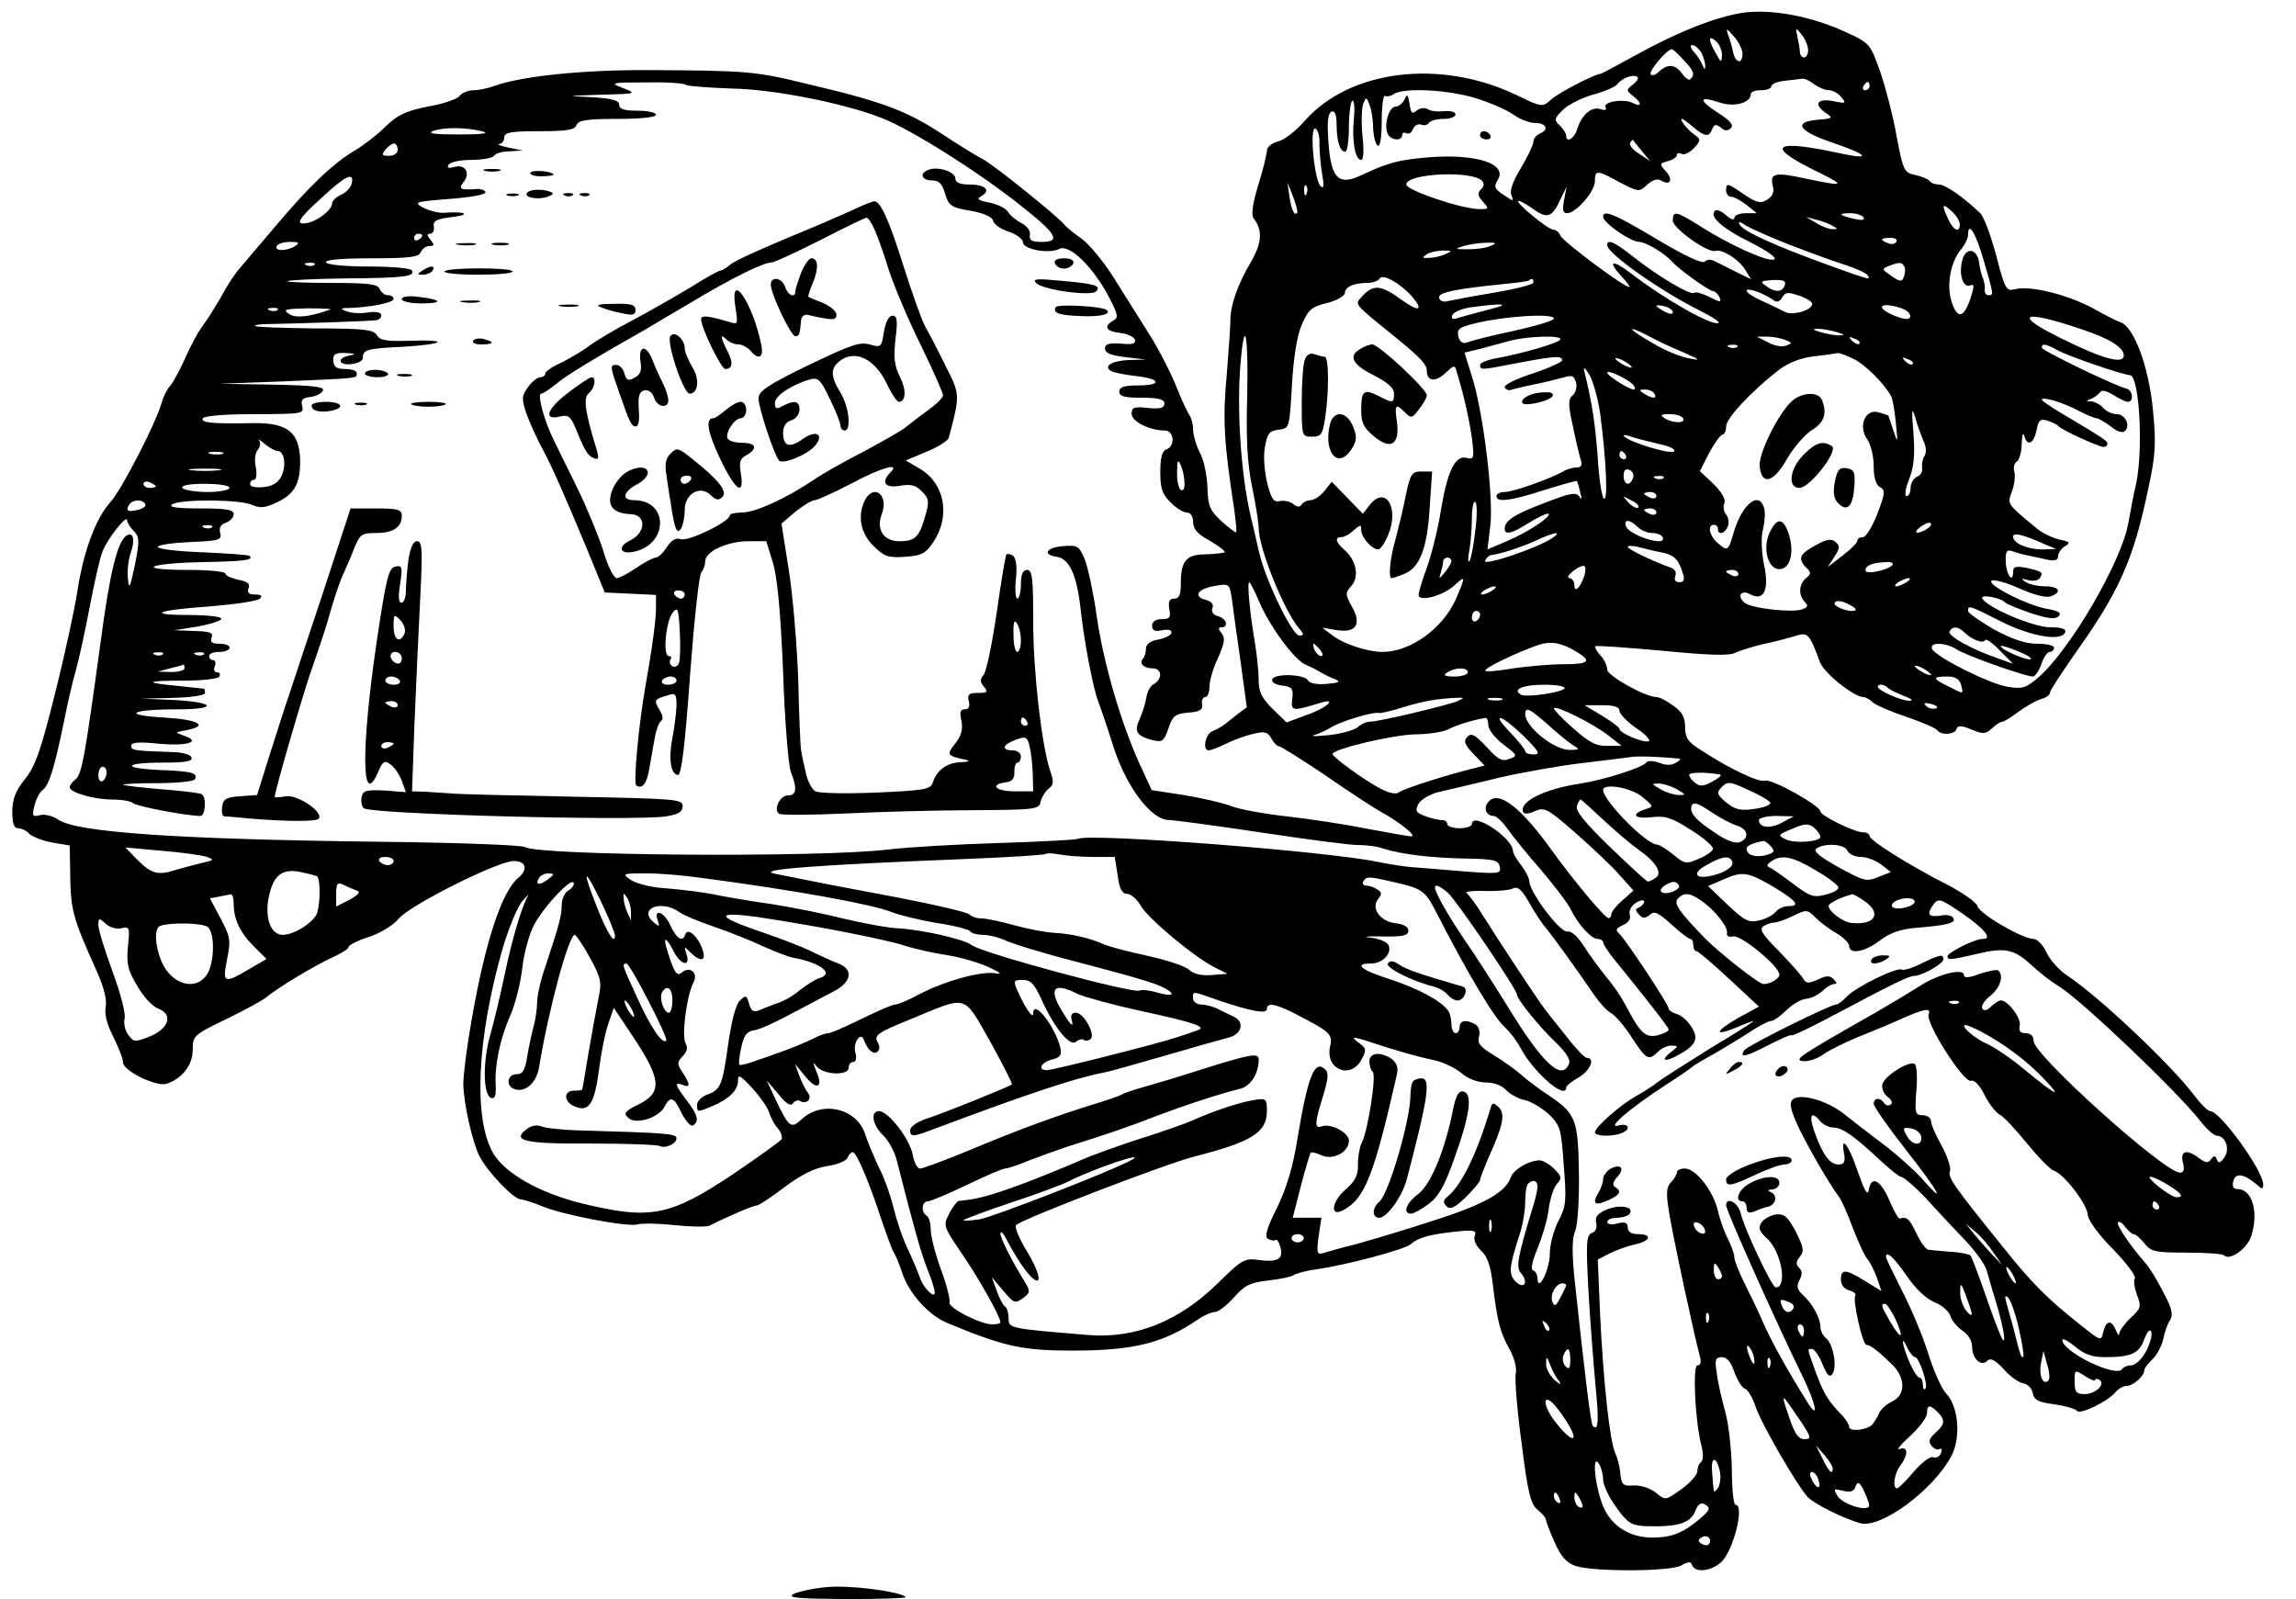
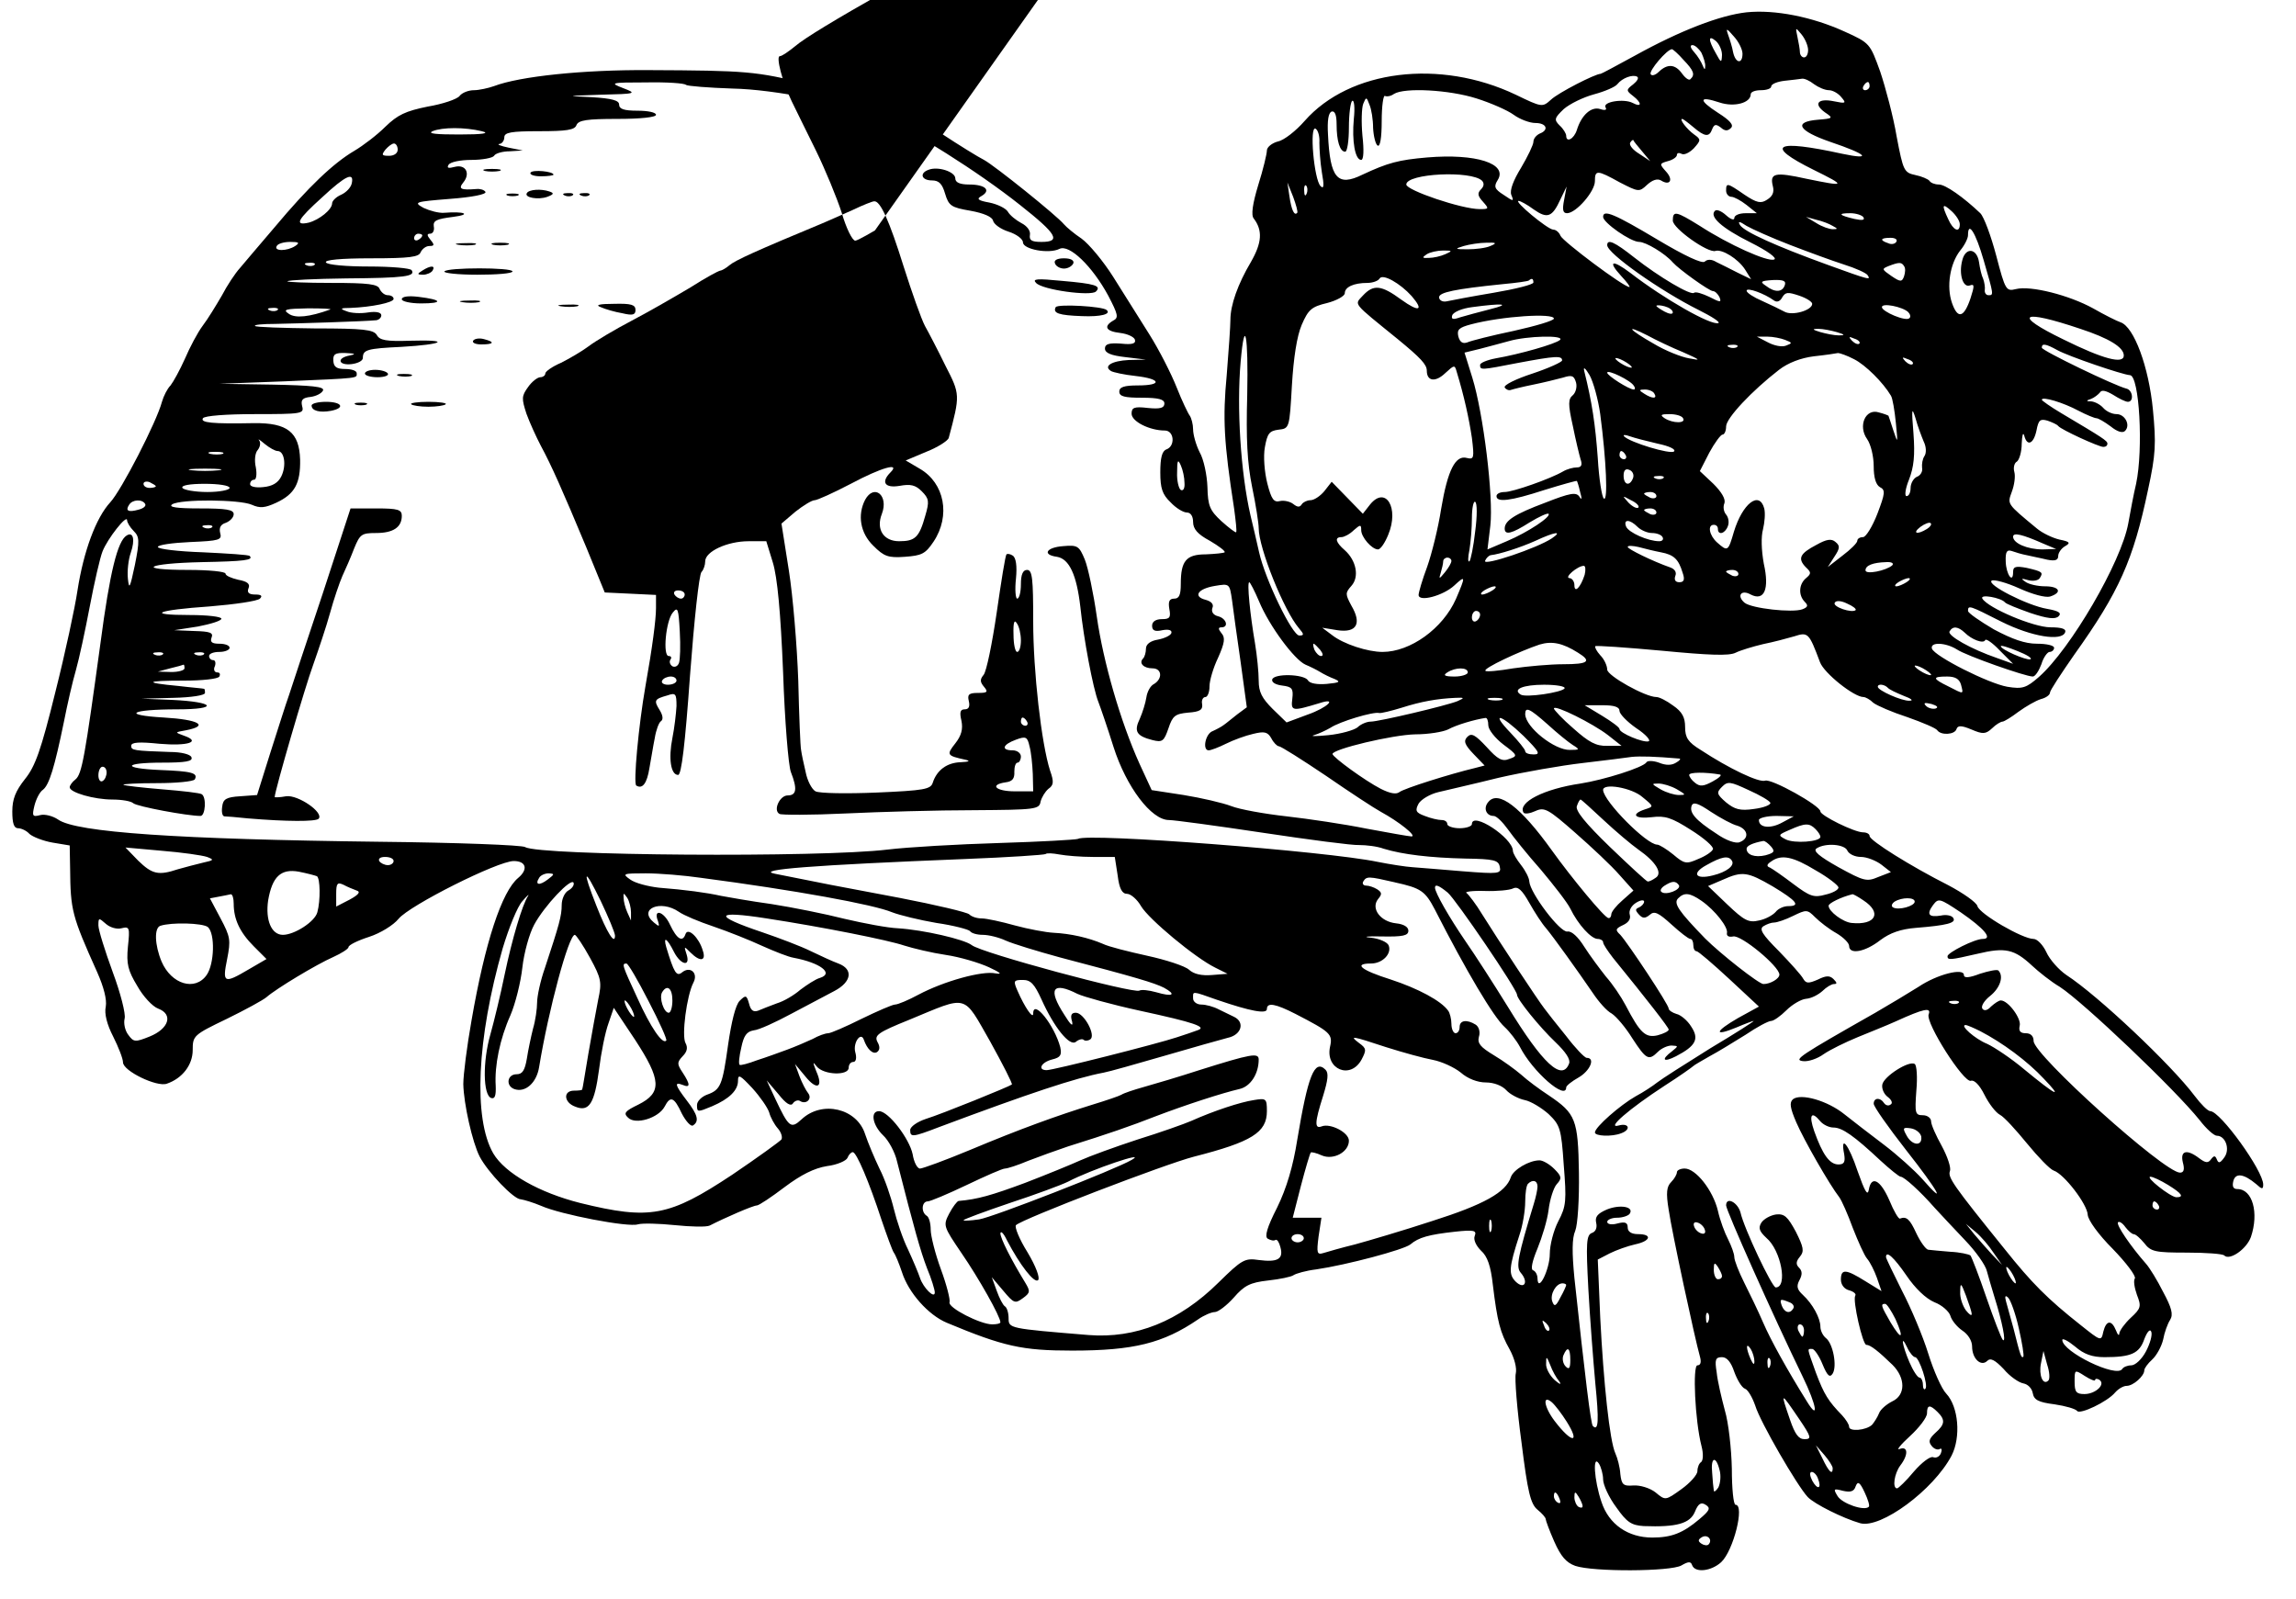
<svg xmlns="http://www.w3.org/2000/svg" version="1.0" width="746.667" height="520" viewBox="0 0 560 390">
  <path d="M426 3c-6.4.7-16.1 4.4-27.3 10.6-4.4 2.4-8.1 4.4-8.3 4.4-1.3 0-10.3 4.6-12.1 6.3-2.1 1.9-2.2 1.9-8.6-1.2-18.5-8.8-40.5-6.1-51.5 6.4-2.1 2.4-5 4.7-6.5 5-1.5.4-2.7 1.4-2.7 2.2 0 .8-.9 4.6-2.1 8.4-1.4 4.6-1.8 7.4-1.1 8.2 2.2 2.9 2 5.9-.7 10.6-3.2 5.4-5 10.5-5 14.1 0 1.4-.4 7.4-.9 13.5-1 10.5-.7 16.4 1.8 32.5.4 3 .7 5.6.5 5.8-.1.2-1.7-1-3.6-2.7-2.8-2.6-3.3-3.7-3.4-8.3-.1-2.9-.9-6.8-1.9-8.5-.9-1.8-1.6-4.3-1.6-5.6 0-1.2-.4-2.7-.8-3.3-.4-.5-1.9-3.6-3.2-6.9-1.3-3.3-4.3-9.2-6.7-13-2.4-3.9-6.4-10.1-8.8-14-2.4-3.8-5.9-8-7.7-9.3-1.8-1.2-3.7-2.8-4.3-3.5-1.7-2.1-16.9-14.3-19.5-15.7-1.4-.7-6.1-3.6-10.5-6.5-8.5-5.5-14.2-7.7-32.5-12-12.6-3.1-14.8-3.3-38.9-3.4-15.8-.1-31.3 1.5-37.6 3.9-1.4.5-3.7 1-4.9 1-1.3 0-2.9.6-3.5 1.4-.6.8-4.2 2-7.8 2.6-5.4 1.1-7.3 2-10.3 4.9-2 2-5.4 4.6-7.6 5.9-5.1 3-11.2 8.8-19.4 18.6-3.6 4.2-7.4 8.7-8.5 10-1.1 1.2-3.1 4.2-4.4 6.7-1.4 2.4-3.4 5.7-4.7 7.4-1.2 1.6-3.1 5.2-4.3 8-1.2 2.7-2.8 5.6-3.5 6.5-.8.8-1.7 2.6-2.1 4-1.3 4.9-9.9 21.6-12.6 24.5-3.5 3.8-6.5 11.9-8 21.5-.6 4.1-3 15.3-5.4 24.8C10 183 8.6 186.9 6.1 190c-2.3 2.9-3.1 4.9-3.1 7.9 0 2.9.4 4.1 1.4 4.1.8 0 2.1.6 2.8 1.4.8.7 3.3 1.7 5.6 2.1l4.2.7.1 5.6c.1 10.2.4 11.5 6.6 25.3 1.6 3.6 2.4 6.7 2.1 8.4-.4 1.7.3 4.4 1.8 7.3 1.3 2.6 2.4 5.4 2.4 6.3 0 2.1 8.3 6.1 10.7 5.2 3.8-1.3 6.3-4.6 6.3-8.2 0-3.5.2-3.7 8.3-7.6 4.5-2.2 8.9-4.6 9.7-5.3 2.4-2.1 12.2-8 16.3-9.8 2-.9 3.7-2 3.7-2.4 0-.5 2.2-1.6 5-2.5 2.8-.9 6-2.9 7.2-4.4 2.7-3.3 24.2-14.1 28.1-14.1 3 0 3.6 2 1.1 4.1-4 3.3-8.1 15.7-11.4 34.8-1.1 6.2-2 13.2-2 15.5.1 4.8 2.2 14.2 4 17.7 2 3.8 8.3 10.4 10 10.4.8.1 3.1.8 5 1.6 4.7 2.1 21.3 5.3 23.6 4.5 1.1-.3 5.1-.2 9 .2 3.9.4 7.7.5 8.5.1 3.7-1.9 10.6-4.9 11.5-4.9.5 0 3.5-2 6.8-4.5 4-3 7.2-4.6 10.3-5.1 2.5-.3 4.7-1.3 5-2 .3-.8.9-1.4 1.3-1.4.9 0 4 7.3 7 16.5 1.3 3.8 2.6 7.4 3 8 .4.5 1.3 2.7 2 4.8 1.6 5 6.4 10.4 10.9 12.3 13.9 5.8 18.4 6.8 30.6 6.8 15 0 22.2-1.8 30.7-7.6 1.4-1 3.3-1.8 4.1-1.8.8 0 2.9-1.6 4.6-3.5 2.6-3 4-3.7 8.4-4.2 2.8-.3 5.7-.9 6.2-1.3.6-.4 3-1.1 5.5-1.4 7.5-1.1 21.4-4.8 23-6.1 2-1.7 4.5-2.4 10.9-3.1 4.6-.5 5.3-.3 4.8 1-.4.9.3 2.4 1.5 3.6 1.6 1.4 2.4 3.8 2.9 8.3 1.1 9.1 1.8 11.7 4.1 15.8 1.2 2.2 1.8 4.6 1.5 5.9-.3 1.1.3 8.7 1.4 16.8 1.5 12.1 2.2 15 3.9 16.4 1.1.9 2 1.9 2 2.3 0 .3.9 2.8 2.1 5.5 1.6 3.6 2.9 5.1 5.1 5.9 4.4 1.5 23.3 1.4 25.9-.1 1.7-1 2.3-1 2.6-.1.7 2 4.7 1.5 7.1-.7 3-2.8 5.8-14 3.5-14-.5 0-.9-3.9-.9-8.8-.1-4.8-.8-11.2-1.7-14.2-.8-3-1.8-7.2-2-9.3-.5-3.1-.3-3.7 1.3-3.7 1.2 0 2.2 1.2 3 3.6.7 1.9 1.8 3.8 2.6 4.1.7.2 1.8 2.1 2.5 4.1 1.2 4 10.2 19.5 12.8 22.3 1.6 1.7 8.6 5.2 12.8 6.4 5 1.4 17.9-8.1 22.3-16.5 2.3-4.5 1.7-11.9-1.3-15.1-1.1-1.1-3.1-5.6-4.4-9.8-1.3-4.2-4.2-11.1-6.4-15.3-2.1-4.2-3.9-7.9-3.9-8.2 0-1.7 1.9 0 5 4.5 2.1 3.1 4.7 5.6 6.8 6.5 1.9.7 3.6 2.3 3.9 3.3.3 1.1 1.6 2.7 2.9 3.6 1.4.9 2.4 2.5 2.4 3.9 0 3 2.2 5 3.7 3.5.8-.8 1.9-.2 4 2 1.5 1.8 3.7 3.3 4.8 3.5 1.1.2 2.1 1.2 2.3 2.4.3 1.6 1.3 2.2 5.3 2.7 2.7.4 5.1 1.1 5.5 1.6.6 1 7.4-2.2 9.3-4.5.8-.9 2-1.6 2.8-1.6 1.6 0 4.3-2.4 4.3-3.8 0-.5.9-1.7 1.9-2.6 1.1-1 2.3-3.2 2.7-4.9.3-1.7 1.1-3.9 1.7-4.8.8-1.3.4-2.9-1.7-6.8-1.4-2.8-3.3-5.9-4.2-6.9-3.7-4.2-7.4-9.6-6.8-10.1.3-.3 1.1.2 1.8 1.2.7.9 1.6 1.7 2 1.7.5 0 1.6 1 2.6 2.2 1.6 2.1 2.7 2.3 10.4 2.3 4.6 0 8.8.3 9.1.7 1.3 1.3 5.4-1.5 6.5-4.5 2-5.9.4-11.7-3.3-11.7-1 0-1.3-.6-1-1.9.5-2.1 2.5-1.9 5.6.7 1.4 1.3 1.7 1.3 1.7.1 0-3.4-10.5-17.9-12.9-17.9-.6 0-2.3-1.7-3.8-3.7-5.7-7.6-23.6-24.5-31.3-29.5-1.9-1.3-4.1-3.8-4.9-5.6-.8-1.7-2.2-3.2-3.1-3.2-2.7 0-13.2-6.1-13.7-8-.2-.9-3.5-3.2-7.1-5.1-9.1-4.6-19.2-10.9-19.2-12 0-.5-.7-.9-1.6-.9-2.1 0-10.4-4.1-10.4-5.1 0-1.4-12-8.1-13.5-7.5-1.5.5-8.7-2.9-15.7-7.5-3.1-1.9-3.8-3-3.8-5.6 0-2.3-.7-3.7-2.9-5.2-1.6-1.2-3.4-2.1-4.1-2.1-2.7 0-12-5.2-12-6.7 0-.9-.7-2.5-1.7-3.5-.9-1-1.4-2-1.2-2.2.2-.2 7.5.3 16.2 1.1 11.5 1.1 16.4 1.3 18 .5 1.2-.6 4.2-1.5 6.7-2.1 2.5-.5 5.9-1.4 7.6-1.9 3.4-1.1 3.6-.9 6.3 6.3 1 2.7 8.3 8.5 10.6 8.5.5 0 1.6.6 2.4 1.4.9.7 4.6 2.3 8.3 3.5 3.7 1.3 7 2.7 7.3 3.2.9 1.3 4.3 1.1 4.7-.3.3-.9 1.2-.9 3.6.1 2.8 1.2 3.5 1.2 5.1-.3.9-.9 2.1-1.6 2.5-1.6.4 0 2.2-1.1 3.9-2.4 1.8-1.3 4.2-2.7 5.5-3.1 1.2-.3 2.2-1 2.2-1.6 0-.5 2.7-4.6 5.9-9.2 11-15.4 14.4-23.1 18-40.2 1.9-8.7 2-11.3 1.2-19.6-1-10.4-4.6-20.2-7.9-21.3-.9-.3-3.9-1.8-6.7-3.4-5.8-3.2-15.2-5.6-18.8-4.7-2.4.6-2.6.3-4.8-8.1-1.3-4.9-3-9.5-3.9-10.4-4.1-3.9-8.5-7-10.1-7-1 0-2-.4-2.3-.9-.3-.4-1.9-1.1-3.4-1.4-2.8-.6-3-1-4.6-9.4-.8-4.8-2.7-11.9-4-15.8-2.5-6.9-2.5-7-8.7-9.8-7.9-3.6-17-5.4-23.9-4.7zm-1 10.1c0 2.6-1.7 2.4-2.3-.4-.2-1.2-.8-3.1-1.2-4.2-.6-1.7-.4-1.7 1.4.4 1.2 1.3 2.1 3.2 2.1 4.2zm16-.9c0 1-.4 1.8-1 1.8-.5 0-1-.6-1-1.3 0-.6-.3-2.3-.6-3.7-.5-2.4-.5-2.4 1-.6.9 1.1 1.6 2.8 1.6 3.8zm-21 1.2c-.1 2-.2 2-1.5-.4-1.9-3.3-1.9-4.6 0-3 .8.7 1.5 2.2 1.5 3.4zm-5-.5c.5 1.1 1 2.6.9 3.3 0 .9-.2.8-.6-.2-.3-.8-1.2-2.3-2.1-3.3-.9-1-1.1-1.7-.4-1.7.6 0 1.6.9 2.2 1.9zm-4.4 1.7c2.5 2.6 2.9 3.6 1.7 4.7-.3.4-1.2-.2-2-1.3-1.7-2.4-3.6-2.5-5.7-.5-.8.8-1.7 1.1-2 .6-.5-.8 4-6.1 5.2-6.1.2 0 1.5 1.1 2.8 2.6zm-12.3 6c-1.7 1.3-1.7 1.5 0 2.8 2.2 1.7 2.2 2.9-.1 1.7-2.1-1.1-7.4-.3-6.6 1.1.4.6-.1.8-1.3.4-2.2-.7-4.6 1.5-5.7 5.1-.7 2.2-2.6 3.2-2.6 1.4 0-.5-.7-1.7-1.6-2.5-1.4-1.4-1.3-1.8 1-4 1.5-1.3 4.8-2.9 7.4-3.6 2.6-.7 5.2-1.8 5.7-2.5 1.2-1.5 3.7-2.4 4.8-1.8.5.3 0 1.1-1 1.9zm44.1-.1c1.1.8 2.7 1.5 3.7 1.5.9 0 2.3.8 3 1.7 1.3 1.5 1.1 1.6-1.8 1-3.9-.8-5.1.6-2.2 2.7 2.1 1.4 2 1.5-1.7 1.8-6.1.5-4.8 2.7 3 5.4 8.9 3 10.5 4.5 2.9 2.9-16.4-3.6-19.1-2.1-7 3.9 8.1 4 8 4.2-1.7 2.2-7.7-1.7-9-1.4-8.2 1.8.4 1.5-.1 2.5-1.4 3.3-1.5 1-2.5.8-5.5-1.2-4.2-2.9-4.5-3-4.5-1 0 .8.6 1.5 1.3 1.5.6 0 2.3.9 3.7 2l2.5 2h-2.7c-1.6 0-2.8.5-2.8 1.2 0 .6-.9.3-2-.7s-2.3-1.5-2.7-1.1c-1.5 1.4 1.6 4.2 8.6 7.7 4.2 2.1 6.7 3.9 5.8 4.2-1.6.6-11-3.6-18.1-8.2-5.8-3.6-6.6-3.8-6.6-1.3 0 1.9 8.6 8 10.4 7.4 1.6-.5 5.5 1.9 7.2 4.5l1.5 2.4-3.3-1.6c-1.8-.9-4.1-2.1-5.2-2.6-1.1-.7-2.2-.7-2.8-.1-.6.6-4.9-1.4-11.6-5.4-10.4-6.2-13.2-7.4-13.2-5.5 0 1.4 6.7 6.1 8.8 6.1 1.6 0 6.3 2.8 8.2 5 1.5 1.7 8.9 7 9.8 7 .5 0 1.2.7 1.6 1.5.5 1.3.2 1.3-2.5-.1-1.7-.8-3.3-1.3-3.7-1-.7.8-8.5-3.8-14.6-8.6-4.8-3.8-6.6-4.6-6.6-3 0 2 12.9 11.1 22.3 15.8 3.2 1.6 5.4 3 4.8 3.2-1.8.6-13.1-5.8-21.4-12.2-4.5-3.4-5.7-3-2.3.7 1.4 1.5 2.3 2.7 2 2.7-1.4 0-16.2-11.1-16.8-12.5-.3-.8-1.1-1.5-1.8-1.5-1.4-.1-9.7-7-8.4-7 .4 0 2.1.9 3.7 2.1 3.3 2.3 4.5 1.9 6.5-2.5l1.5-3.1-.6 3.2c-.5 2.5-.3 3.3.7 3.3 2.2 0 6.8-5.3 6.8-7.8 0-2.8.5-2.8 6.1.3 4.5 2.3 4.7 2.4 6.6.6 1.3-1.2 2.5-1.6 3.4-1.1 2.2 1.4 3.1-.1 1.3-2.1-1.7-1.9-1.7-2 .4-2.6 1.2-.3 2.2-1 2.2-1.5s.5-.6 1.1-.3c.6.4 1.9-.2 3-1.3 1.8-2 1.8-2.2.1-3.4-1.8-1.3-3.7-3.8-2.9-3.8.2 0 1.4.9 2.7 2 2.8 2.4 3.9 2.5 4.6.5.5-1.2.9-1.3 2.1-.4 1 .9 1.7.9 2.5.1.7-.7-.2-1.8-3.2-3.7-4.8-3.1-4.7-4.2.4-2.5 3.6 1.2 7.6.1 7.6-2 0-.6 1.1-1 2.5-1s2.5-.4 2.5-.9c0-.6 1.5-1.2 3.3-1.4 1.7-.2 3.7-.4 4.2-.5.6-.1 1.9.5 2.9 1.3zm-275.1.2c.4.3 5.5.7 11.4.9 10.2.2 27.3 3.6 36.4 7.2 7.2 2.8 23.5 13.1 33.7 21.2 9 7.1 10.1 9 5.2 9-2.4 0-3-.4-2.8-1.7.2-1-.7-2.2-2.1-2.9-1.3-.7-2.8-1.9-3.3-2.8-.5-.8-2.5-1.8-4.5-2.2-2.8-.5-3.2-.9-1.9-1.6 2.4-1.4.9-2.8-3-2.8-2.3 0-3.4-.5-3.4-1.5 0-1.6-4.2-3-6.5-2.1-2.3.8-1.8 2.6.8 2.6 1.7 0 2.5.8 3.2 3.2.9 3 1.5 3.4 6.2 4.2 3.3.6 5.3 1.5 5.5 2.4.2.9 1.9 2.1 3.8 2.7 1.9.6 3.5 1.8 3.5 2.6 0 1.7 6.3 2.9 8.9 1.6 2.4-1.2 8 4.2 11.9 11.4 2.4 4.6 2.6 5.4 1.2 6.1-2.4 1.4-1.8 2.6 1.7 3 1.7.2 3.3.9 3.6 1.6.3 1-.6 1.3-3.4 1-2.9-.2-3.9.1-3.9 1.2 0 1.1 1.5 1.7 5 2.1l5 .6-4.2.1c-4.1.2-6.3 1.5-4.3 2.7.5.3 3.2.9 6 1.2 6.2.7 6.6 2.3.5 2.3-3.3 0-4.5.4-4.5 1.5 0 1.2 1.3 1.5 5.5 1.5 4.1 0 5.5.4 5.5 1.4 0 1.1-1 1.4-4 1.1-3.4-.4-4-.1-4 1.4 0 1.9 4.4 4.1 8.1 4.1 2.3 0 2.6 3.8.4 4.6-1.1.4-1.5 2.1-1.5 5.6 0 3.9.5 5.4 2.5 7.3 1.3 1.4 3.1 2.5 4 2.5.9 0 1.5.9 1.5 2.3 0 1.7 1.1 3 4.1 4.6 2.2 1.3 3.8 2.5 3.6 2.8-.3.2-2.3.4-4.6.5-4.8 0-6.1 1.6-6.1 7.2 0 2.7-.4 3.6-1.6 3.6-1.2 0-1.5.7-1.2 2.5.4 2.1.1 2.5-1.8 2.5-1.5 0-2.4.6-2.4 1.6 0 1.2.7 1.5 2.5 1.1 1.6-.3 2.4 0 2.2.7-.2.6-1.7 1.3-3.3 1.6-1.8.3-2.9 1.1-2.9 2.2 0 .9-.3 2-.7 2.4-1.1 1.1.1 2.4 2.3 2.4 2.3 0 2.5 2.5.4 3.8-.9.4-1.7 1.9-1.9 3.3-.2 1.3-.9 3.6-1.6 5.2-1.5 3.1-.8 4.2 3.1 5.2 2.4.6 2.8.3 3.9-2.9 1-3 1.6-3.5 4.8-3.8 2.9-.2 3.6-.7 3.4-2.1-.2-.9.2-1.7.8-1.7.5 0 1-1.1 1-2.6 0-1.4.9-4.5 2.1-7 1.6-3.6 1.8-4.9.8-6-.8-1-.8-1.4 0-1.4 1.9 0 1.2-2.2-.8-2.7-1.2-.3-1.7-1.1-1.4-2 .4-.9-.2-1.6-1.6-2-3.2-.8-2-2.7 2.2-3.4 3.6-.6 3.6-.6 4.2 3.5.3 2.3 1.2 9 2.1 15.1l1.5 11-2.3 1.7c-1.3 1-2.7 2.2-3.3 2.6-.5.4-1.8 1.1-2.7 1.5-1.8.6-2.6 4.7-1 4.7.5 0 2.4-.7 4.2-1.6 1.8-.9 4.8-2 6.6-2.4 2.8-.7 3.6-.5 4.5 1.1.5 1 1.4 1.9 1.8 1.9.5 0 5.7 3.3 11.5 7.2 5.8 4 11.9 8 13.4 8.8 4.4 2.4 8.8 5.9 7.5 6-.6 0-5.6-.9-11-1.9-5.4-1.1-14.2-2.4-19.5-3-5.4-.6-11.5-1.7-13.5-2.5-2.1-.8-7.3-2-11.6-2.7l-7.8-1.2-3-6.5c-4.6-10.2-8.8-24.7-10.4-35.9-.8-5.6-2.1-11.8-2.9-13.8-1.4-3.4-1.8-3.6-5.3-3.3-4.1.3-5.2 2.1-1.5 2.6 3 .5 4.8 4.4 5.7 12.2.8 7.7 3.1 20 4.4 23.2.5 1.3 2.2 6.2 3.7 11 3.1 9.7 9.2 17.8 13.5 17.8 1.3 0 11.6 1.4 22.9 3.1 11.3 1.7 21.9 3.1 23.5 3 1.7 0 4.4.3 6 .9 4.6 1.4 11.2 2.2 20 2.4 6.9.1 8 .4 8.3 2 .4 1.7-.2 1.8-9 1.1-5.1-.4-10.6-.9-12.3-1-1.6-.1-5.5-.7-8.5-1.3-12.4-2.6-70.8-7.1-73.1-5.6-.5.2-9.1.7-19.1 1-10.1.3-22.3 1-27.3 1.6-16.4 2-85 1.5-88.4-.6-.7-.5-16.7-1.1-35.5-1.3-49.3-.6-74-2.3-78.4-5.4-1.3-.9-3.3-1.4-4.4-1.1-1.9.5-2 .2-1.4-2.3.4-1.6 1.3-3.4 2.1-3.9 1.5-1.2 2.8-5.4 5.1-16.6.8-4.1 2.1-9.8 2.9-12.5.8-2.8 2.3-9.8 3.4-15.6 1.1-5.8 2.5-11.9 3.1-13.4 1.2-3.1 6-9.2 6-7.6 0 .5.7 1.7 1.6 2.6 1.4 1.4 1.5 2.3.3 8.3-1.2 5.6-1.4 6.1-1.7 3.4-.2-1.9.1-4.7.7-6.4 1.1-3.2.6-5.2-1-4.2-2.2 1.3-4.1 8.8-6.4 26.3-3.8 27.7-4.5 31.9-6.1 33.2-.8.6-1.4 1.5-1.4 1.9 0 1.3 6 3 10.4 3 2.3 0 4.6.4 5.1.9.9.8 13.2 3.1 16.4 3.1 1.2 0 1.5-4.6.3-5.3-.4-.3-4.7-.8-9.7-1.2-4.9-.4-9.2-.9-9.4-1.1-.2-.2 3.4-.4 8.2-.4 4.7 0 8.8-.4 9.2-.9.9-1.6-.8-2-8.4-2.3-9.5-.4-9.1-1.8.5-1.8 5.6 0 7.5-.3 7.1-1.3-.2-.7-2.4-1.3-5.3-1.3-8.8-.3-9.4-.4-9.4-1.5 0-.9 2-1 6.9-.5 7 .6 10.3-.5 5.9-2-2.2-.8-2.2-.8.6-1.3 5.7-1.1 3.1-2.6-5.4-3.1-10.5-.6-8.2-2 3.3-2 10.2 0 9.2-1.8-1.3-2.3l-7.5-.3 7.8-.2c4.3-.1 7.7-.6 7.7-1.2s-.1-1-.2-1c-.2-.1-3-.3-6.3-.7-8.6-.8-8.1-1.3 1.3-1.3 4.4 0 8.4-.4 8.7-1 .3-.6.1-1-.5-1-.7 0-1-.7-.6-1.5.3-.8.1-1.5-.4-1.5-.6 0-1-.5-1-1 0-.6 1.1-1 2.5-1s2.5-.5 2.5-1c0-.6-1.1-1-2.5-1-1.8 0-2.3-.4-1.9-1.5.5-1.2-.4-1.5-4.2-1.6l-4.9-.2 5.8-.9c3.1-.6 5.7-1.4 5.7-1.9s-3.4-.9-7.7-.9c-10.9 0-8.2-1.2 4.9-2.1 6.1-.5 11.6-1.3 12.2-1.9.7-.7.3-1-1.2-1s-2-.5-1.6-1.5c.5-1.1-.3-1.7-2.5-2.1-1.7-.4-3.1-1-3.1-1.5s-4.1-.9-9.1-.9c-13 0-10.2-1.6 3.3-1.9 10.5-.2 12.7-.5 11.7-1.5-.2-.3-5.4-.6-11.4-.9-6.1-.2-11-.8-11-1.3s3.5-1 7.9-1.2c7.1-.3 7.8-.5 7.3-2.2-.3-1.3.1-2.1 1.4-2.5 1-.4 1.9-1.3 1.9-2.1 0-1.1-1.8-1.4-8.2-1.4-5.7 0-7.8-.3-6.8-1 2.1-1.3 16.4-1.2 19.4.1 2 .9 3.2.8 6-.5 4.5-2.1 5.9-4.7 5.8-10.5-.2-6.7-3.1-9-11.3-8.9-10.2.2-13.1-.1-12.4-1.2.4-.6 5.7-1 12.7-1 11.4 0 12-.1 11.5-1.9-.4-1.6.1-2.1 2.1-2.3 1.4-.2 2.7-.9 3-1.6.3-.9-2.7-1.2-12.5-1.4l-12.8-.2 16-.6c18.6-.8 17.5-.7 17.5-2 0-.6-1.3-1-2.8-1-2.1 0-2.8-.5-2.9-2-.1-1.6.4-2 3-1.9 2.4.1 2.6.3 1 .6-3.3.6-2.8 2.5.5 2.1 1.5-.2 2.7-.8 2.7-1.5 0-2 1-2.3 9.4-2.7 10.4-.6 12.2-1.8 2.2-1.5-5.9.2-7.5-.1-8.2-1.4-.8-1.3-3.2-1.6-15.1-1.6-7.8-.1-14.4-.3-14.6-.6-.3-.3 1.9-.5 4.9-.5 5-.1 21.8-.6 24.7-.9.6-.1 1.2-.6 1.2-1.2 0-.7-1.2-1-3.2-.7-1.8.3-4.2.2-5.3-.3-1.7-.6-1.5-.8 1-.8 5.1-.2 10.5-1.3 10.5-2.2 0-.5-.6-.9-1.4-.9-.8 0-1.6-.7-2-1.5-.4-1.2-2.7-1.5-11.7-1.5-6.2 0-11-.2-10.8-.4.3-.3 6.7-.6 14.4-.7 14.3-.1 16.9-.5 15.9-2-.3-.5-5-.9-10.4-.9-5.5 0-10.2-.4-10.5-1-.4-.6 3.5-1 11-1 9.4 0 11.7-.3 12.1-1.5.4-.8 1.3-1.5 2.1-1.5 1.3 0 1.3-.3.3-1.5-.9-1.1-.9-1.5-.1-1.5.7 0 1.1-.8.9-1.8-.2-1.4.7-1.8 4.7-2.3 4.7-.6 2.8-1.4-2.2-1-1.3.1-3.5-.5-5-1.2-2.5-1.4-2.2-1.5 6.5-2.2 5.3-.4 8.9-1.1 8.6-1.7-.3-.5-1.3-.8-2.2-.7-3.8.3-4.5 0-3.2-1.6 1.8-2.2.6-4.5-2.1-3.8-1.5.4-2 .3-1.5-.5.4-.7 2.9-1.2 5.6-1.2 2.7 0 5.2-.5 5.5-1 .3-.6 2.1-1.1 3.8-1.1l3.2-.2-3.5-.7c-1.9-.4-2.9-.8-2.2-.9.6 0 1.2-.8 1.2-1.6 0-1.2 1.6-1.5 8.5-1.5 6.7 0 8.7-.3 9.1-1.5.5-1.2 2.6-1.5 10-1.5 5.6 0 9.4-.4 9.4-1s-2-1-4.5-1c-3.3 0-4.5-.4-4.5-1.5 0-1-1.7-1.5-6.7-1.8-6.5-.3-6.3-.3 2.2-.6 8.7-.2 8.9-.3 5.5-1.6-3.4-1.3-3.1-1.4 5.6-1.4 5-.1 9.4.2 9.7.6zM456 21c0 .5-.5 1-1.1 1-.5 0-.7-.5-.4-1 .3-.6.8-1 1.1-1 .2 0 .4.4.4 1zm-95.9 3c3.5 1.1 7.6 2.9 9.1 4s3.9 2 5.3 2c2.7 0 3.4 1.7 1 2.6-.8.4-1.5 1.2-1.5 2 0 .7-1.4 3.6-3 6.3-1.9 3.1-2.8 5.5-2.4 6.6.7 1.7.6 1.7-1.9 0-2.2-1.4-2.4-2-1.4-3.6 2.5-4-5.3-6.5-17.2-5.5-7 .6-9.6 1.3-15.8 4.2-6.1 3-7.9.9-8.4-9.8-.2-3.4.1-5.3.9-5.6.8-.2 1.2.9 1.2 3.1 0 4.1.8 6.7 2.1 6.7.5 0 .9-2.7.9-5.9 0-3.3.4-6.2.8-6.5.5-.3.7 1.7.4 4.4-.5 5.4.3 10 1.8 10 .6 0 .7-2.4.3-5.9-.3-3.3-.2-6.8.2-7.8.7-1.7.8-1.7 1.5.2.5 1.1.9 3.7.9 5.7.1 2 .6 4 1.1 4.3.6.4 1-1.8 1-6 0-3.6.4-6.4.8-6.1.4.2 1.4.1 2.2-.5 2.6-1.6 13.5-1 20.1 1.1zm-242.6 8c2.1.5.4.8-5.5.8-5.6 0-7.8-.2-6.5-.8 2.4-1 7.9-1 12 0zm204.3 2.8c0 1.5.2 4.7.6 7.2.6 3.3.5 4.2-.3 3.4-1.6-1.5-2.8-15-1.2-14 .6.4 1 1.9.9 3.4zm78.7 2.1 2 2.4-2.7-1.8c-1.5-.9-2.5-2.1-2.2-2.7.3-.5.7-.8.8-.6 0 .2 1 1.4 2.1 2.7zM97 36.5c0 .9-.9 1.5-2.1 1.5-1.8 0-1.9-.2-.9-1.5.7-.8 1.6-1.5 2.1-1.5s.9.7.9 1.5zm264.5 7.6c.5.6.5 1.3-.3 2.1-.9.9-.8 1.6.5 3 1.5 1.7 1.5 1.8-.8 1.8-4.4 0-17.9-4.6-17.9-6 0-2.7 15.9-3.5 18.5-.9zm-275.7.6c-.2 1-1.3 2.2-2.6 2.8C82 48 81 49 81 49.6c0 1.5-3.1 4-5.7 4.7-3.6.8-2.8-.7 3.3-6.2 5.8-5.4 7.8-6.2 7.2-3.4zm230.6 7.2c-.7.8-1.4-.6-1.9-4l-.5-3.4 1.4 3.5c.7 1.9 1.2 3.7 1 3.9zm2.3-4.7c-.3.8-.6.5-.6-.6-.1-1.1.2-1.7.5-1.3.3.3.4 1.2.1 1.9zM478 54.7c0 2.2-1.6 1.5-2.8-1.2-1.7-3.6-1.5-4.1.8-2 1.1 1 2 2.4 2 3.2zM454.5 53c.4.7-.3.8-2.2.4-3.8-.9-4.2-1.4-1-1.4 1.4 0 2.9.5 3.2 1zm-7.5 2.1c1.3.7 1.3.8 0 .8-.8 0-2.6-.6-4-1.5l-2.5-1.5 2.5.7c1.4.3 3.2 1 4 1.5zm-10.5 4.6c4.4 1.7 10.4 3.9 13.2 4.8 2.9.9 5.5 2.1 5.8 2.6.9 1.3.5 1.2-9.7-2.5-12.7-4.6-20.4-8.1-21.4-9.7-.6-1-.2-1 1.6.2 1.4.8 6.1 2.9 10.5 4.6zm47.3 3.7c2.5 8.6 2.5 8.6 1.2 8.6-.6 0-1-.6-.9-1.3.1-.6-.1-1.9-.4-2.7-.4-.8-.8-2.6-1-4-.5-3.5-3.3-3.8-4.1-.5-.9 3.4.2 6.8 1.9 6.1 1.1-.4 1.1.1.1 3.2-1.6 4.7-3.1 5.1-4.5 1.1-1.4-4-.5-9.6 2-12.8 1.1-1.3 1.9-3 1.9-3.7 0-3.7 1.9-.6 3.8 6zm-380.8-6c0 .3-.4.8-1 1.1-.5.3-1 .1-1-.4 0-.6.5-1.1 1-1.1.6 0 1 .2 1 .4zM462.5 59c-.3.5-1.2.7-2 .3-2.1-.7-1.9-1.3.6-1.3 1.1 0 1.8.4 1.4 1zM72 60c-2 1.3-5.3 1.3-4.5 0 .3-.6 1.8-1 3.3-1 2.1 0 2.4.2 1.2 1zm291.5 0c-1.1.5-3.6.8-5.5.8-3.2 0-3.3-.1-1-.8 1.4-.4 3.9-.8 5.5-.8 2.5-.1 2.7.1 1 .8zm-11 2c-1.1.5-2.9.9-4 .9-1.7.1-1.7-.1-.5-.9.8-.5 2.6-.9 4-.9 2.3 0 2.3.1.5.9zM76.7 64.6c-.3.3-1.2.4-1.9.1-.8-.3-.5-.6.6-.6 1.1-.1 1.7.2 1.3.5zm387.7.3c.4.5.3 1.6 0 2.5-.5 1.4-.9 1.4-3.1-.1-2.3-1.6-2.4-1.7-.7-2.4 2.6-1 3.2-1 3.8 0zm-120.1 7.3c3.1 3.6 1.8 4-2.5.9-4.9-3.6-6.8-3.8-9.4-1-2.1 2.3-2.7 1.5 8.5 10.6 5.6 4.6 7.1 6.2 7.1 7.7 0 2.6 2.1 2.9 4.5.6 2.2-2 2.3-2.1 2.8-.3 1.8 5.9 3 11.4 3.7 16.1.6 4.9.5 5.3-1.2 4.9-2.8-.8-4.7 2.9-6.3 12.4-.7 4.6-2.3 11-3.4 14.1-1.2 3.2-2.1 6.3-2.1 6.9 0 1.8 6 .2 8.7-2.3 2.8-2.6 2.8-2.3.4 3.3-3.2 7.2-11.1 12.9-17.9 12.9-3.6 0-9.5-1.9-12.3-4.1l-2.4-1.8 3.7.6c4.7.7 6-1.6 3.4-6-1.5-2.8-1.5-3.1 0-4.8 2-2.2 1.2-6.2-1.6-8.7-2.2-1.9-2.6-3.2-.8-3.2.6 0 2-.7 3-1.7 1.6-1.4 1.8-1.4 1.8 0 0 1.7 2.6 4.7 4.1 4.7.6 0 1.7-1.6 2.5-3.6 2.7-6.5-.6-12-4.4-7.4l-1.8 2.3-3.8-3.9-3.8-3.9-1.8 2.3c-1 1.2-2.5 2.2-3.4 2.2-.8 0-1.8.5-2.1 1-.5.8-1.1.7-2.1-.1-.8-.6-2.2-.9-3.2-.7-1.5.4-2.1-.4-3.1-4.3-.7-2.8-1-6.6-.6-8.8.6-3.4 1.1-4 3.3-4.3 2.7-.3 2.7-.3 3.3-10.8.4-6.7 1.2-12 2.4-14.8 1.6-3.7 2.4-4.4 6.2-5.3 2.3-.6 4.3-1.7 4.3-2.4 0-1.5 2.2-2.5 5.5-2.5 1.3 0 2.7-.5 3-1.1.8-1.2 5 1.2 7.8 4.3zm29.7-3.3c0 .5-4.4 1.6-9.7 2.5-5.4.9-10.6 1.9-11.5 2.1-1 .2-1.8-.3-1.8-1 0-1.2 3.8-2 15.5-3.2 3.3-.3 6.2-.7 6.4-.9.7-.6 1.1-.5 1.1.5zm61.3.7c-.6 1.7-2.4 1.8-4.6.1-1.5-1-1.3-1.2 1.7-1.4 2.6-.1 3.3.2 2.9 1.3zm-2.6 3.7c.7.5 1.5.2 2-.8.8-1.3 1.4-1.3 4.1-.4 1.8.6 3.2 1.5 3.2 2 0 1.6-4.9 3-6.8 1.9-.9-.5-3.4-1.7-5.4-2.6-2.1-.9-3.8-2-3.8-2.5 0-.9 4.4.7 6.7 2.4zm-69.2 2.1c-2.7.7-6.1 1.6-7.4 2-1.7.6-2.2.5-1.9-.5.3-.8 2.4-1.7 4.9-2 7.5-1 9.6-.8 4.4.5zm44.5.8c0 .5-.9.4-2-.2-1.1-.6-2-1.2-2-1.4 0-.2.9-.2 2 .1 1.1.3 2 .9 2 1.5zm57.4-.1c.5.5.7 1.2.3 1.5-.8.9-6.7-1.6-6.7-2.7s5-.1 6.4 1.2zm-397.7-.5c-.3.3-1.2.4-1.9.1-.8-.3-.5-.6.6-.6 1.1-.1 1.7.2 1.3.5zm12.8-.1c-5 1.8-8.5 2.2-10.1 1-1.5-1-.8-1.2 4.7-1.3 3.5 0 6 .1 5.4.3zM379 77.7c0 .5-4.4 1.8-9.8 3-5.3 1.1-10.4 2.4-11.3 2.8-1.1.4-1.8 0-2.2-1.4-.4-1.7.1-2.2 3.1-3 7.6-2 20.2-2.8 20.2-1.4zm128.4 2.5c7 2.3 10.6 4.5 10.6 6.5 0 2.2-5 .9-14.7-3.9-12.6-6.1-10.4-7.5 4.1-2.6zm-96.9 5.7c4.3 1.9 4.5 2.1 1.5 1.5-1.9-.3-5.9-1.9-8.7-3.6-6-3.4-7.2-4.9-1.5-2 2 1.1 6 3 8.7 4.1zM448 81c2 .6 2.1.8.5.8-1.1 0-3.1-.4-4.5-.8-2-.6-2.1-.8-.5-.8 1.1 0 3.1.4 4.5.8zM304.2 96.4c-.3 10.6 0 16.5 1.2 22.4.9 4.3 1.6 8.9 1.6 10 0 4.9 6.2 20.2 9.8 24.4 1.3 1.5 1.3 1.8.1 1.8-1.7 0-8.3-13.6-9.8-20.3-.6-2.6-1.5-6.6-2.1-9-2.4-10.4-3.4-26.3-2.4-37.5 1-11.3 1.9-6.5 1.6 8.2zm76.3-13.5c-1.1 1-9.9 3.5-15.7 4.5-2.1.4-3.8 1.1-3.8 1.6 0 1.3.1 1.3 9.3-.5 9.1-1.7 10.7-1.8 10.7-.6 0 .4-3.3 1.9-7.2 3.2-4 1.3-7.1 2.8-6.8 3.4.3.5 1 .8 1.5.6.6-.2 3-.8 5.5-1.3s5.7-1.3 7.2-1.7c2.2-.7 2.7-.5 3.2 1.2.3 1.1-.1 2.5-.8 3.1-1.1.9-1.2 2.1 0 7.4.7 3.5 1.6 7.2 1.9 8.2.5 1.4.2 2-.9 2-.9 0-2.4.4-3.4 1-3.1 1.8-12.2 5-14.2 5-1.1 0-2 .4-2 1 0 1.6 3.4 1.2 11.7-1.5 4.2-1.3 7.8-2.3 7.9-2.2.1.1.5 1.3.8 2.7.5 1.7.4 2.1-.2 1.1-.8-1.1-2.2-.9-8.3 1.5-7.5 2.8-9.9 4.4-9.9 6.3 0 1.7 1.7 1.3 6.1-1.5 2.3-1.4 4.3-2.3 4.6-2.1.7.7-5 4.5-10.2 6.7l-4.7 2 .7-5.8c.8-7-1.7-27.4-4.4-36.1l-1.9-6.1 3.7-.9c2-.5 5.2-1.4 7.1-1.9 4.5-1.3 13.7-1.5 12.5-.3zm54.9 0c1.8.7 1.8.8.2 1.4-1 .4-2.9 0-4.4-.8l-2.7-1.4h2.5c1.4 0 3.4.4 4.4.8zm18.1.9c-.3.3-1.1 0-1.8-.7-.9-1-.8-1.1.6-.5 1 .3 1.5.9 1.2 1.2zm-29.8.8c-.3.3-1.2.4-1.9.1-.8-.3-.5-.6.6-.6 1.1-.1 1.7.2 1.3.5zm78.1.8c2.7 1.5 15.9 6 17.7 6.1 2.3.1 3.3 18 1.5 26.5-.6 2.5-1.4 6.8-1.9 9.6-1.7 9.5-14.1 30.7-21.8 37.5-3.1 2.7-4 3-7.7 2.4-4.6-.8-17.7-7.4-18.4-9.3-.5-1.7 3.4-1.5 6.1.2 2.2 1.5 16.7 6.6 18.5 6.6.6 0 1.5-1.4 2.1-3 .5-1.7 1.5-3 2-3 .6 0 1.1-.5 1.1-1 0-.6-1.9-1-4.2-1-2.9 0-6-1.1-10.5-3.5-3.4-2-6.3-4-6.3-4.5 0-1.5.4-1.3 8.1 2.6 7.4 3.7 14.8 4.9 15.6 2.6.3-.8-.8-1.2-3.6-1.2-4.1 0-15.2-4.7-16.6-7-.7-1.2 4.6-.2 5.5.9.3.4 3.1 1.5 6.2 2.6 4.2 1.4 6.1 1.6 6.9.8.8-.8 0-1.3-2.8-1.8-4.8-.8-15-6-13.5-6.9.6-.3 3.6.5 6.7 1.9 3.3 1.5 6.4 2.3 7.5 2 3.1-1 2.3-2.5-1.2-2.5-1.8 0-4-.5-4.8-1.1-1.2-.8-1-.9.7-.4 1.2.3 2.4.1 2.8-.5.9-1.4.7-1.6-3.2-2.5-2.7-.5-3.3-.3-3.3 1 0 3-1.7.6-1.8-2.5-.1-2.5.3-3 1.5-2.6.8.3 2.5.8 3.6 1 1.2.3 3.4.7 5 1.1 2 .4 2.7.1 2.7-.9 0-.8.8-1.9 1.7-2.4 1.4-.8 1.1-1.1-1.4-1.6-1.7-.4-4.2-1.6-5.5-2.7-7.5-6.2-7.2-5.9-6.1-9 .6-1.6.9-3.7.6-4.8-.3-1 0-2.2.6-2.5.6-.4 1.2-2.4 1.2-4.4.1-2 .3-2.9.6-2 .7 2.8 2.3 2.1 3-1.2.5-2.6.9-2.9 2.7-2.4 1.1.4 2.3.9 2.6 1.3.7.9 9.9 5.1 11 5.1.6 0 1-.3 1-.8 0-.7-1.1-1.4-11.2-7.4-2.7-1.6-4.8-3.1-4.8-3.3 0-.9 5.3.7 9 2.7 1.9 1 3.9 1.8 4.3 1.8.5 0 2 .9 3.5 2 1.6 1.3 2.9 1.7 3.5 1.1 1.4-1.4 0-4.1-2.1-4.1-1.1 0-2.5-.7-3.2-1.5-.7-.8-2-1.5-2.9-1.6-1.3 0-1.4-.2-.1-.6.8-.3 1.8-1.1 2.2-1.6.4-.7 1.5-.4 3.2.6 1.4.9 3 1.7 3.6 1.7 1.5 0 1.2-2.8-.3-3.2-2.9-.7-20.7-9.3-20.7-10 0-1.1.9-1 3.8.6zm-49.6 2.2c2.8 1.4 7.1 5.7 9 8.9.4.6.9 3.6 1.2 6.6.5 5.1.5 5.2-.6 1.9-.6-1.9-1.2-3.6-1.2-3.6-.1-.1-1.1-.5-2.3-.8-3.3-1.1-5.2 3.3-2.9 6.5.9 1.3 1.6 4.2 1.6 6.6 0 2.7.5 4.5 1.5 5.1 1.4.7 1.3 1.5-.6 6.5-1.2 3.1-2.8 5.7-3.5 5.7-.8 0-1.4.4-1.4.9s-1.6 2.1-3.6 3.6l-3.6 2.8 1.6-2.5c1.4-2.1 1.4-2.7.3-3.6-1-.9-2.2-.7-4.7.7-4 2.1-4.6 3.3-2.6 5.4 1.4 1.3 1.4 1.6.1 2.7-1.8 1.5-1.9 4.2-.3 5.8.9.9.7 1.3-.6 1.8-2.4.9-12.4-.2-14.1-1.6-2-1.7-.8-3.3 1.5-2 3.3 1.7 4.6-1.3 3.2-7.5-.6-3.3-.7-6.6-.2-8.4.4-1.7.6-3.9.3-5.1-1.2-4.4-5.3-1.2-7.4 5.7-1.4 4.8-1.5 4.9-4.1 2.6-1.9-1.7-2.4-4.3-.8-4.3.6 0 1 .4 1 1 0 1.6 1.7 1.2 2.4-.6.4-.9.2-2.2-.4-2.9-.6-.7-.8-1.9-.4-2.8.3-1-.7-2.7-2.7-4.7l-3.3-3.1 2.3-4.5c1.3-2.4 2.8-4.4 3.2-4.4.5 0 .9-.9.9-2 0-2 6.3-8.7 12.9-13.8 2.2-1.7 5.3-2.9 8.5-3.3 2.8-.3 5.5-.7 5.9-.8.4 0 2.2.6 3.9 1.5zm-54.2 2c0 .2-.9 0-2-.6s-2-1.3-2-1.6c0-.2.9 0 2 .6s2 1.3 2 1.6zm68.5-.8c-.3.3-1.1 0-1.8-.7-.9-1-.8-1.1.6-.5 1 .3 1.5.9 1.2 1.2zM390.3 101c1.5 11.4 1.9 21.3.9 20.6-.5-.3-1.2-4.8-1.5-9.9-.6-8.2-1.4-13.6-3.3-21.2-.3-1.2.3-.7 1.3 1 .9 1.6 2.1 5.9 2.6 9.5zm8.2-6.9c.4.5.3.9 0 .9-1.2 0-6.5-3.4-6.5-4.1 0-.9 5.8 1.9 6.5 3.2zm5 1.9c.8 1.3-.5 1.3-2.5 0-1.3-.8-1.3-1 .2-1 .9 0 2 .4 2.3 1zm65.7 11.7c.6 1.2.7 2.7.2 3.5-.5.7-.7 2-.6 2.9.2.9-.4 1.9-1.3 2.2-.8.4-1.5 1.6-1.5 2.7s-.4 2-1 2c-.5 0-.3-1.8.6-4 1.2-3.1 1.5-5.9 1.1-11.3-.5-6-.4-6.6.5-3.7.5 1.9 1.5 4.5 2 5.7zm-58.7-5.7c.8 1.3-2.5 1.3-4.5 0-1.2-.8-.9-1 1.2-1 1.5 0 3 .4 3.3 1zm-6.2 6.2c2.9.6 4.5 1.4 4 1.9-.8.8-10.8-2.2-12.2-3.7-.3-.4.3-.4 1.4 0 1.1.4 4.2 1.2 6.8 1.8zM67.7 110c1.7 0 2.2 3.6.9 6.2-.8 1.6-2.2 2.4-4.4 2.6-1.8.2-3.2-.1-3.2-.7s.4-1.1 1-1.1c.5 0 .7-1.3.4-3-.4-1.7-.2-3.6.5-4.3.6-.8.7-1.8.3-2.3-.4-.5.2-.1 1.4.9 1.1.9 2.5 1.7 3.1 1.7zm-13.4.7c-.7.2-2.1.2-3 0-1-.3-.4-.5 1.2-.5 1.7 0 2.4.2 1.8.5zm342.2.3c.3.5.1 1-.4 1-.6 0-1.1-.5-1.1-1 0-.6.2-1 .4-1 .3 0 .8.4 1.1 1zm-107.6 6.8c.1 1.3-.3 2-.9 1.7-.5-.3-1-2.3-.9-4.3 0-3 .2-3.3.9-1.7.5 1.1.9 3 .9 4.3zm-235.6-3.1c-1.8.2-4.8.2-6.5 0-1.8-.2-.4-.4 3.2-.4s5 .2 3.3.4zm345 1.9c-.8 2.1-2.3 1.7-2.3-.6 0-1.3.5-1.8 1.4-1.4.8.3 1.2 1.2.9 2zm7.4 0c-.3.3-1.2.4-1.9.1-.8-.3-.5-.6.6-.6 1.1-.1 1.7.2 1.3.5zm-367.7 2c0 .2-.7.4-1.5.4s-1.5-.4-1.5-1c0-.5.7-.7 1.5-.4.8.4 1.5.8 1.5 1zm18 .4c0 .5-2.4 1-5.4 1-3 0-5.8-.5-6.1-1-.4-.6 1.7-1 5.4-1 3.4 0 6.1.4 6.1 1zm348 2c0 .5-.7.7-1.5.4-.8-.4-1.5-.8-1.5-1 0-.2.7-.4 1.5-.4s1.5.4 1.5 1zm-4.4 2.8c-.4.3-1.4-.2-2.4-1.2-1.6-1.8-1.6-1.8.6-.6 1.3.6 2.1 1.4 1.8 1.8zm-364.2-.9c.3.5-.4 1.1-1.6 1.4-2.5.7-3.3.3-2.3-1.2.8-1.3 3.2-1.4 3.9-.2zm324.4 6.7c-.4 3.7-1.1 7-1.4 7.3-.4.3-.4-.9 0-2.8.3-1.8.6-5.3.6-7.8 0-2.4.4-4.2.8-3.9.5.3.5 3.5 0 7.2zM404 125c0 .5-.7.7-1.5.4-.8-.4-1.5-.8-1.5-1 0-.2.7-.4 1.5-.4s1.5.4 1.5 1zm-4.6 3.5c.8.8 2.4 1.5 3.5 1.5s2.3.4 2.6 1c.3.5 0 1-.8 1-2.7 0-7.5-2.1-8.1-3.6-.7-1.8.9-1.8 2.8.1zm70.6.5c-2.4 1.5-3.7 1.1-1.6-.5 1.1-.8 2.2-1.2 2.5-.9.3.3-.1.9-.9 1.4zm-418.3-.4c-.3.3-1.2.4-1.9.1-.8-.3-.5-.6.6-.6 1.1-.1 1.7.2 1.3.5zm326.8 2.7c-3.6 2.4-16.7 6.8-16.3 5.5.3-.7.9-1.3 1.4-1.4 2-.2 7.1-1.8 10.9-3.5 4.7-2.2 6.8-2.5 4-.6zm119.9 1.3 3.1 1.3-3.3.1c-3.7 0-7.2-1.5-7.2-3.1 0-1.1 2.2-.6 7.4 1.7zm-93.3 2.1c3.2.6 4.3 1.7 5.3 5 .6 1.7.3 2.3-.8 2.3-1 0-1.3-.6-1-1.5.4-.9-.1-1.7-1.2-2.1-4.3-1.5-10.4-4.5-10.4-5 0-.4 1.2-.3 2.6 0 1.5.4 3.9 1 5.5 1.3zm-51.1 2.1c0 .5-.7 1.7-1.6 2.8-1.4 1.7-1.5 1.7-1 .1.3-1 .6-2.3.6-2.8s.5-.9 1-.9c.6 0 1 .4 1 .8zm107.5 1.1c-1.5 1.3-6.5 2.3-6.5 1.2 0-1.2 1.8-1.9 5-2 1.4-.1 2 .3 1.5.8zm-75 2.3c-1 3.1-2.5 4.6-2.5 2.5 0-.9-.6-1.7-1.2-1.7-1.4-.1 2-3 3.5-3 .4 0 .5 1 .2 2.2zm37.5-.2c0 .5-.7.7-1.5.4-.8-.4-1.5-.8-1.5-1 0-.2.7-.4 1.5-.4s1.5.4 1.5 1zm41 2c-.8.5-1.9 1-2.5 1-.5 0-.3-.5.5-1s2-1 2.5-1c.6 0 .3.5-.5 1zm-157.9 4.7c2.5 6 8.6 14.2 11.3 15.4 1.2.5 2.8 1.3 3.6 1.8.8.5 2.4 1.3 3.5 1.7 1.6.7 1.2.9-1.9 1.2-2.3.2-4.2-.1-4.6-.9-1-1.5-8.2-1.7-8.7-.2-.2.7.8 1.3 2.4 1.5 2.4.3 2.8.7 2.5 3.2-.4 3.1 0 3.1 6.6 1.1 4.6-1.5 2 1.1-2.9 2.8l-5.1 1.9-3.4-3.3c-2.6-2.6-3.4-4.1-3.4-6.9 0-2-.4-6.1-.9-9.1-1.2-7-2-14.9-1.4-14.9.2 0 1.3 2.1 2.4 4.7zM364 144c-.8.5-1.9 1-2.5 1-.5 0-.3-.5.5-1s2-1 2.5-1c.6 0 .3.5-.5 1zm88.6 4.8c-.9.8-5.7-.8-5.1-1.8.3-.6 1.6-.5 3 .2 1.4.6 2.3 1.3 2.1 1.6zm-91.6 1.1c0 .6-.4 1.3-1 1.6-.5.3-1-.1-1-.9 0-.9.5-1.6 1-1.6.6 0 1 .4 1 .9zm118.2 4.4c1.7 1.7 4.6 2.8 5 1.8.2-.4 1.8.7 3.5 2.5l3.3 3.3-3.9-1.4c-6.4-2.2-12.2-5.5-11.6-6.5.8-1.4 2.1-1.2 3.7.3zm-94.3 4.9c3.4 2.1 2.5 2.8-3.6 2.8-3.2 0-8.7.5-12.2 1-3.5.6-6.6.9-6.8.6-.6-.6 8.4-4.8 13.2-6.4 3-.9 5.6-.4 9.4 2zm-62.9-.7c.7.9.8 1.5.2 1.5-.5 0-1.2-.7-1.6-1.5-.3-.8-.4-1.5-.2-1.5s.9.7 1.6 1.5zm173.2 2.3c-1 .3-7.2-2.4-7.2-3.2 0-.3 1.9.3 4.1 1.2 2.3.9 3.7 1.8 3.1 2zm-455.5-1.2c-.3.3-1.2.4-1.9.1-.8-.3-.5-.6.6-.6 1.1-.1 1.7.2 1.3.5zm10 0c-.3.3-1.2.4-1.9.1-.8-.3-.5-.6.6-.6 1.1-.1 1.7.2 1.3.5zM45 163c0 .5-1.5.9-3.2.9l-3.3-.1 3-.8c1.7-.4 3.1-.8 3.3-.9.1 0 .2.3.2.9zm426 1.6c0 .2-.9 0-2-.6s-2-1.3-2-1.6c0-.2.9 0 2 .6s2 1.3 2 1.6zm-113-.6c0 .5-1.5 1-3.2 1-2.5 0-2.9-.3-1.8-1 2-1.3 5-1.3 5 0zm120.3 3c.6 2.4.8 2.4-3.1.4-3.9-1.9-4-2.4-.3-2.4 2 0 3 .6 3.4 2zm-96.7.9c-.7 1-9.5 2.3-10.7 1.5-2.1-1.3.6-2.4 5.7-2.4 3 0 5.3.4 5 .9zm78.8-.2c.4.5 2.2 1.3 3.9 2 1.9.7 2.5 1.2 1.4 1.2-1.8.1-7.7-2.5-7.7-3.4 0-.8 1.6-.6 2.4.2zM355.5 171c-2.7 1.1-19.2 5-21.2 5-.9 0-2.4.6-3.2 1.4-.9.7-4.1 1.6-7.1 1.9-3 .3-4.6.3-3.5 0 1-.3 2.8-1.1 4-1.8 2.2-1.5 10.5-4 11.9-3.6.4.1 2.9-.5 5.5-1.3 4.7-1.5 8.6-2.2 13.1-2.4 2.2-.1 2.3 0 .5.8zm10.8-.3c-.7.2-2.1.2-3 0-1-.3-.4-.5 1.2-.5 1.7 0 2.4.2 1.8.5zm105.8 2.1c-.7.2-1.8-.1-2.3-.6-.8-.8-.4-.9 1.3-.5 1.3.4 1.8.8 1 1.1zm-79.9 6.5 3.3 2.6H392c-2.7.1-4.5-.9-8.2-4.2-2.7-2.3-4.8-4.6-4.8-4.9 0-1.1 9.6 3.7 13.2 6.5zm2.8-5.9c0 .7 1.8 2.6 4.1 4.2 2.3 1.5 3.6 3 3 3.2-1.3.4-7.1-2-7.1-3 0-.4-1.9-1.8-4.2-3.2l-4.3-2.6h4.3c2.9 0 4.2.4 4.2 1.4zm-17.5 3.3c2.3 2.1 5 4.3 6.1 5 1.8 1.1 1.7 1.2-.7 1.2-3.7.1-10.8-5.5-10.9-8.7 0-1.9 1-1.5 5.5 2.5zm-14.5.2c0 1 1.6 3.1 3.7 4.7 3.5 2.6 3.5 2.8 1.4 3.5-1.7.7-2.8.1-5.5-2.9-2.8-3-3.7-3.5-4.7-2.5s-.7 1.9 1.5 4.2l2.7 2.8-2.3.6c-5.9 1.4-17.4 5-18.5 5.9-.8.6-2.3.3-4.5-.8-3.9-2-11.7-7.7-11.8-8.5 0-1.2 14.7-4.7 20.2-4.8 3.2 0 6.8-.6 8-1.2 2-1.1 6.4-2.4 9.1-2.8.4-.1.7.7.7 1.8zm8.6 2.6c3.8 3.8 4.2 4.5 2.5 4.5-1.2 0-2.1-.3-2.1-.8 0-.4-1.6-2.4-3.6-4.5-5-5.2-2.4-4.6 3.2.8zm37.9 5.5c.6 0 .2.5-.7 1-1.1.7-2.5.7-4.2 0-1.4-.5-2.8-.5-3-.1-.8 1.3-10.4 4.3-16.1 5.2-8.9 1.3-15.4 4.6-13.9 7.1.3.4 1.6.2 2.9-.4 2.2-1 3.1-.5 9.7 5.3 4 3.5 8.9 8.1 10.8 10.3l3.4 3.8-2.7 2.4c-1.5 1.3-2.7 2.8-2.7 3.4 0 .5-.3 1-.7.9-.9 0-9-9.8-13.8-16.5-7.6-10.6-13.1-14.8-15.5-11.8-1.3 1.5-.5 3.4 1.3 3.4.7 0 2.2 1.5 3.5 3.3 1.2 1.7 4.8 6.2 8 9.8 3.1 3.7 6.4 7.9 7.2 9.5 1.9 3.9 5.1 7.4 6.7 7.4.7 0 1.3.4 1.3.8 0 .5 1.1 2.1 2.4 3.8 8.3 10.2 13.6 17 13.6 17.5 0 .4-1.2 1-2.7 1.4-3 .7-4.3-.6-7.8-7.3-1.1-2.1-3.2-5.2-4.8-7-1.5-1.9-3.9-5.1-5.3-7.3-1.5-2.4-3.1-3.9-4.1-3.7-1.8.3-9.1-9.4-9.3-12.2 0-.8-.9-2.6-2-4s-2-2.9-2-3.5c-.1-3.2-10-9.7-10-6.5 0 .5-1.3 1-3 1-1.6 0-3-.5-3-1 0-.6-.6-1-1.4-1-.8 0-2.6-.4-4.1-1-2.2-.8-2.4-1.3-1.5-3 .6-1 2.7-2.3 4.8-2.8 2-.5 8.7-2 14.7-3.5 6.1-1.4 15.3-3 20.5-3.6 5.2-.6 10.6-1.3 12-1.5 2.1-.2 5.6-.1 11.5.4zM26 188.4c0 .8-.4 1.8-1 2.1-.5.3-1-.3-1-1.4 0-1.2.5-2.1 1-2.1.6 0 1 .6 1 1.4zm393.5.5c.6.1-.3.9-1.8 1.7-2.2 1.2-3.1 1.3-4.3.3-.8-.6-1.4-1.5-1.4-1.9 0-.7 4-.7 7.5-.1zm12.3 6.9c.1.5-1.6 1.2-4 1.5-3.4.5-4.7.1-6.8-1.6-2.3-2-2.4-2.4-1-3.8s2-1.3 6.5.8c2.7 1.2 5.1 2.6 5.3 3.1zm-22.8-3.3c2.2 1.3 2.3 1.4.5 1.4-1.1 0-3.1-.6-4.5-1.4-2.2-1.3-2.3-1.4-.5-1.4 1.1 0 3.1.6 4.5 1.4zm-8.4 1.9c2.8 2.3 2.8 2.3.6 3-3.6 1.2-2.5 2.4 1.7 1.9 3.2-.4 4.8.1 9.5 3.1 3.2 2 5.6 4.1 5.4 4.7-.2.6-1.8 1.7-3.6 2.4-2.9 1.3-3.4 1.2-6.1-1.1-1.6-1.3-3.4-2.4-3.9-2.4-2.6 0-13-10.5-13.2-13.3-.1-1.8 7-.6 9.6 1.7zm-9.5 5.6c3 2.8 6.8 6 8.5 7.2 4.3 3 6 5.8 4.2 6.9-.7.5-1.5.9-1.9.9-.3 0-4.4-3.8-9.2-8.4-6.1-5.9-8.5-8.9-8.1-10 .3-.9.7-1.6.9-1.6.2 0 2.7 2.3 5.6 5zm32.7 1.4c2.6.9 2.9 3.1.5 4-.9.4-3.3-.4-5.7-2.1-5.1-3.3-6.6-5.1-6-6.8.4-1 1.6-.6 4.7 1.5 2.3 1.5 5.2 3.1 6.5 3.4zm10.9-.8c-2.9 1.6-5.7 1.3-5.7-.6 0-.5 1.9-1 4.3-1l4.2.1-2.8 1.5zm8.1 1.6c.7.7 1.2 1.5 1.2 1.9 0 1.2-6.4 1.7-8.5.6-1.9-1-1.8-1.1 1-2.3 3.8-1.7 4.8-1.7 6.3-.2zm-10.8 4.3c1 1.2.7 1.5-1.4 2.1-2.6.6-4.6-.1-4.6-1.6 0-.7 1.4-1.4 4.1-1.9.4 0 1.2.6 1.9 1.4zm18.6 1c.4.8 1.8 1.5 3.3 1.5 1.4 0 3.7.9 5 1.9l2.3 1.8-3.1 1.2c-2.8 1.2-3.5 1-9.7-2.4-4.8-2.7-6.3-4-5.3-4.6 2.2-1.4 6.9-1 7.5.6zM50.5 209c1.8.7 1.7.8-1 1.4-1.6.4-4.4 1.1-6.1 1.6-4.8 1.6-6.3 1.2-9.7-2.1l-3.1-3.2 8.9.8c4.9.4 9.8 1.1 11 1.5zm216.1 0h5.3l.7 4.5c.4 3.3 1.1 4.5 2.3 4.5.9 0 2.5 1.4 3.4 3 1.9 3.2 13.2 12.6 18.1 15l3 1.5-3.8.3c-2.5.2-4.4-.2-5.6-1.3-1-.9-5.6-2.4-10.2-3.4-4.5-1-9.4-2.2-10.8-2.9-3.5-1.5-7.9-2.5-12-2.7-1.9-.1-6.2-.9-9.5-1.8-3.2-.9-6.9-1.7-8-1.7-1.2 0-2.5-.4-3.1-1-.5-.5-8.1-2.3-16.9-4-14.5-2.7-20.1-3.8-30.5-5.9-5-1 9.1-2.1 46.5-3.6 10.5-.4 19.2-1 19.5-1.2.3-.3 1.8-.2 3.4.1 1.6.3 5.2.6 8.2.6zM96 210c0 .5-.6 1-1.4 1-.8 0-1.8-.5-2.1-1-.3-.6.3-1 1.4-1 1.2 0 2.1.4 2.1 1zm326.4-.1c.8 1.2-1.3 2.8-4.6 3.6-4.3 1.1-5.3-.5-1.6-2.5 3.7-2.1 5.4-2.4 6.2-1.1zm20.5 2.4c3 1.7 5.4 3.6 5.5 4.1.1.6-1.4 1.4-3.2 1.8-2.8.8-3.8.4-7.8-2.6-2.5-1.9-5.1-3.7-5.7-4-.9-.3-.8-.8.3-1.5 2.5-1.8 5.3-1.2 10.9 2.2zm-365.6 1.4c.8.5.9 5.9.1 8.8-.6 2.3-5.6 5.5-8.4 5.5-2.8 0-4.3-3.6-3.6-8.4 1-5.8 3.1-7.8 7.5-7 2 .4 3.9.9 4.4 1.1zm56.3.8c-2.1 1.6-3.2 1.3-2.1-.4.3-.6 1.4-1.1 2.3-1.1 1.5.1 1.5.2-.2 1.5zm16.4 13.7c0 2.4-2-.8-4.5-7.2-3.6-9.1-3.1-9.7 1-1.3 1.9 4 3.5 7.8 3.5 8.5zm21-14.1c22.8 3 42.1 6.5 46.6 8.4 1.8.7 6.7 1.9 10.8 2.6 4.2.6 7.9 1.6 8.2 2 .3.5 1.7.9 3.1.9 1.4 0 3.9.6 5.6 1.4 1.8.8 7.7 2.6 13.2 4.1 18.7 4.9 23 6.2 25.4 7.4 3.1 1.7 2.2 2.3-1.9 1.1-1.8-.5-3.6-.7-4.1-.4-1.4.8-38.6-9.2-40.9-11.1-1.8-1.4-11.7-3.7-18-4.1-2.5-.1-8.3-1.2-13-2.3-4.7-1.2-12.7-2.8-17.8-3.6-5.1-.7-10.7-1.7-12.3-2-3.6-.8-8.8-1.5-15.2-2-2.6-.3-5.8-1.1-7-2-2-1.4-1.8-1.5 3.8-1.5 3.3 0 9.4.5 13.5 1.1zm261.4 2.1c5.8 3.5 6.9 4.8 3.7 4.8-1 0-2.4.6-3 1.4-.7.8-2.5 1.8-4.1 2.1-2.5.6-3.6 0-7.7-3.9l-4.7-4.5 3.5-1.5c4.9-2.2 6.1-2 12.3 1.6zm-293.8 1c-.9.5-1.6 2.1-1.6 3.5 0 2.7-.6 4.8-4.1 15.4-1.1 3.1-1.9 6.9-1.9 8.4s-.4 4.4-1 6.4c-.5 2-1.2 5.3-1.5 7.3-.5 2.9-1.1 3.8-2.5 3.8-2.3 0-2.7 2.8-.6 3.6 2.7 1 5.5-1.5 6.1-5.4 2.3-14 7.2-32.2 8.7-32.2.3 0 2 2.5 3.7 5.6 2.8 5.1 2.9 6 2 10.2-.5 2.6-1.6 8.5-2.4 13.2-.8 4.7-1.4 8.6-1.5 8.7 0 .2-.9.3-2 .3-2.7 0-2.5 2.9.3 3.9 3.4 1.4 4.7-.8 5.8-9 .5-4.1 1.5-9.1 2.3-11.3l1.3-3.8 5.2 7.8c6.4 9.8 6.6 12.9.8 15.8-3.3 1.6-3.7 2.1-2.5 3.2 1.8 1.8 7.4.1 8.9-2.7 1.4-2.7 2.3-2.4 4.2 1.7 1 1.9 2.2 3.2 2.7 2.9 1.6-1 1.2-2.6-1.5-6.1-2.9-3.8-3.1-4.6-1-3.8 1.9.8 1.9-.1 0-3-1.4-2.1-1.4-2.5 0-4 1.1-1.1 1.3-2.1.7-3.2-1-1.8.3-11.6 1.9-14.7 1.3-2.4-.8-4.2-2.8-2.5-1.3 1-1.9.1-3.8-6.2-.8-2.8.2-2.2 1.9 1.2 1.6 3.1 4 3.7 3.1.7-.7-2.2-.7-2.2.9-.6 2.4 2.4 3.9 2.1 3-.5-.9-3.1-3.6-5.7-4.2-4-.7 2.1-2.1 1.3-3.8-2.3-1.5-3.3-4.2-4-2.9-.8.4 1.3.3 1.4-1 .3-4-3.3 1.6-5.7 6.1-2.6 1.1.8 4.9 2.4 8.5 3.6 3.5 1.2 8.8 3.3 11.8 4.7 2.9 1.3 6.4 2.7 7.7 2.9 6.4 1.2 9.9 3.8 6.4 4.9-1.1.3-3.2 1.7-4.8 2.9-1.5 1.3-4 2.8-5.7 3.3-1.6.6-3.7 1.4-4.6 1.8-1.2.4-1.8-.1-2.2-1.7-.6-2.1-.8-2.2-2.3-.7-1 1-2 5.1-2.8 10.6-1.4 10-1.8 11.1-5.2 12.3-1.3.5-2.4 1.6-2.4 2.5 0 1.8.1 1.8 3.7.3 4.2-1.8 6.3-3.9 6.3-6.2 0-1.7.5-1.4 3.5 1.8 1.9 2.1 3.7 4.7 4.1 5.9.3 1.2 1.3 3 2.1 3.9.8.9 1.2 2.1.9 2.7-.4.5-5.8 4.4-12 8.6-15.4 10.2-20 11.1-37.1 6.9-9.9-2.5-18.3-7.2-21.2-12.1-4.9-8.5-4-28 2.3-50 1.5-5 3.6-10.2 4.8-11.5 1.1-1.3 1.8-1.9 1.4-1.3-1.4 2.1-3.9 10.5-5.7 19.1-1 4.9-2.6 11.5-3.5 14.7-1.9 6.6-1.8 14.8.2 15.5.9.3 1.2-.6 1.1-3-.3-4.9 1-11.4 3.6-17.2 1.2-2.8 2.5-8 2.9-11.6.4-3.6 1.7-8.3 2.9-10.5 2.5-4.6 9-11.5 9.6-10.2.2.6-.4 1.4-1.3 1.9zm201.6-2c6.4 1.4 7.4 2.1 9.8 6.7 7.6 14.9 14.3 26.2 17 28.6 1.2 1.1 2.9 3.3 3.7 4.8 3.1 6.1 11.3 13.2 11.3 9.9 0-.4 1.4-1.5 3-2.4 2.8-1.6 4.2-4.8 2-4.8-.5 0-2.8-2.4-5-5.3-2.3-2.8-4.7-5.9-5.3-6.7-1.5-1.9-11.4-16.9-15.2-23-1.5-2.5-3.3-4.8-3.8-5.2-.6-.3 1.4-.6 4.4-.5 3 .1 6.1-.2 6.9-.6 1.2-.6 2.2.3 4 3.5 1.3 2.3 3.1 5.1 4.1 6.2 1.9 2.3 7.5 10.1 11.4 15.8 1.4 2.1 3.4 4.4 4.6 5 1.1.7 3.4 3.4 5 6 3.4 5.2 4 5.6 6.3 3.3.8-.8 2.3-1.5 3.3-1.5 1.7.1 1.7.1.1 1.4-2.8 2.1-2.1 2.8 1 1.2 4.8-2.5 5.7-4.2 3.7-7.2-.9-1.5-2.6-2.9-3.6-3.1-1-.3-1.9-.9-1.9-1.3 0-1-9.9-15.9-11.8-18-1.3-1.2-1.2-1.5.7-2.4 1.3-.6 1.9-1.5 1.6-2.5-.3-1 .4-2.2 1.5-2.9 1.1-.7 2-.8 2-.3s-.6 1.1-1.2 1.4c-1 .4-1 .7-.1 1.7s1.5 1.1 2.7.1c1.1-1 2.1-.5 5.3 2.4 2.1 1.9 4.1 3.5 4.6 3.5.4 0 .7.7.7 1.5s.3 1.5.8 1.5c.4 0 4 3.1 8 6.8l7.2 6.7-5.1 2.8c-5.7 3.3-6 4.6-.4 2.3 2.1-.9 4-1.6 4.2-1.6.3 0-4.4 3-10.6 6.7-6.1 3.8-11.9 7.5-12.9 8.3-1 .8-3.4 2.4-5.3 3.4-3.7 2.1-9.9 7.5-9.9 8.8 0 .9 4.1 1.1 6.4.2 2.5-.9 1.9-2.6-.6-1.9-3.2.9 2.6-4.1 11.2-9.7 3.6-2.3 6.7-4.5 7-4.8.3-.3 2.1-1.3 4-2.4 1.9-1 5.8-3.4 8.7-5.2 2.8-1.9 5.6-3.4 6.3-3.4.6 0 2.3-1.2 3.7-2.6 1.4-1.4 3.6-2.7 4.8-2.8 1.3-.1 3-1 4-1.9.9-.9 2.2-1.7 2.8-1.7.8 0 .8-.3-.1-1.2-.9-.9-1.8-.9-3.8.1-2.3 1-2.9 1-3.6-.2-.4-.8-3.1-3.8-5.9-6.7-4.1-4.1-4.9-5.4-3.8-6.1.8-.5 1.9-.9 2.6-.9.7 0 2.8-.7 4.6-1.6 3.3-1.6 3.5-1.6 5.4.3 1.1 1.1 3.4 2.9 5.2 3.9 1.7 1 3.1 2.4 3.1 3.1 0 2.2 3.9 1.5 7.6-1.4 2.4-1.8 5-2.7 8.7-3 7.5-.6 9.9-1.2 9.1-2.4-.3-.6-1.7-.9-3-.6-3 .5-3.6-.3-1.9-2.6 1.3-1.7 1.6-1.6 6.7 1.8 5.8 4 7.9 6.5 5.4 6.5-2 0-8.5 3.3-8.6 4.2 0 1 .5 1 7.4-.6 6.7-1.6 8.9-1.1 13.2 2.9 1.6 1.5 4.6 3.9 6.8 5.2 5.7 3.7 28 24.9 34.1 32.5 1.6 2.1 3.5 3.8 4.2 3.8 2.1 0 3.3 3.3 1.8 5.3-1 1.4-1.4 1.5-1.8.5-.4-1-.7-1-1.4-.1-.7 1-1.3 1-2.9-.2-3-2.3-4.7-1.9-4 1 .5 1.8.2 2.5-.7 2.5-3.8 0-35.7-28.7-35.7-32.1 0-1.2-.7-1.9-1.9-1.9-1.3 0-1.8-.5-1.5-1.8.5-1.7-2.8-6.2-4.6-6.2-.5 0-1.5.7-2.4 1.5-.9 1-1.7 1.1-2.1.5-.4-.6.5-2 1.9-3.1 2.4-1.9 3.4-4.8 2-6.2-.3-.3-2.3.1-4.5.8-2.6 1-3.9 1.1-3.9.3 0-1.8-6.5-.2-11.1 2.9-2.4 1.5-7.2 4.4-10.5 6.3-18.5 10.5-20 11.5-17.7 11.8 1.3.2 3.6-.6 5.1-1.7 1.6-1.1 5.3-2.9 8.2-4.1 2.9-1.2 7.2-2.9 9.4-3.9 6.8-3.1 8.7-3.5 8-1.7-.8 2.1 8.6 16.8 10.3 16.2.8-.3 2.1 1 3.3 3.4 1.1 2.2 2.8 4.4 3.8 4.9s3.9 3.7 6.6 7c2.7 3.3 5.6 6.3 6.5 6.6 2.5.8 8.2 8.2 8.3 10.8.1 1.3 2.6 4.8 6.1 8.3 3.3 3.4 5.7 6.6 5.4 7.2-.4.5-.1 2.3.5 4 1.1 2.8 1 3.3-1.5 5.6-1.5 1.4-2.7 3.1-2.8 3.8 0 .7-.4.4-.8-.7-1.1-2.7-2.4-2.5-3.1.3-.5 2.4-.6 2.3-5.5-1.6-8.1-6.4-11.9-10.2-18.6-18.6-12.6-15.6-13.9-17.5-13.3-19 .3-.8-.6-3.5-2-6.1-1.4-2.5-2.6-5.2-2.6-6 0-.8-.9-1.5-2-1.5-1.9 0-2-.5-1.6-6 .3-3.3.1-6.2-.4-6.5-1.4-.9-7.5 3-7.9 5-.2 1 .4 2.4 1.4 3.1.9.7 1.2 1.5.6 1.8-.5.4-1.2.2-1.6-.4-.9-1.4-2.5-1.3-2.5.2 0 .7 3.6 5.8 7.9 11.3 7.8 9.9 10.2 14.2 3.9 7-1.8-2-6-5.8-9.3-8.3-3.3-2.5-7.6-5.8-9.6-7.4-4.2-3.4-10.7-5.2-12.6-3.7-.9.8-.7 2.1.8 5.6 1.9 4.4 8.1 15.2 10.5 18.3.6.8 2.1 4.2 3.3 7.5 1.3 3.3 2.8 6.7 3.5 7.5.7.8 1.8 3 2.4 4.7l1.1 3.2-3.9-2.4c-4.8-3-6-3.1-6-.4 0 1.2.8 2.3 2 2.6 1.1.3 1.8.9 1.5 1.3-.7 1.1 1.8 12 2.7 12 1 0 3 1.6 6.4 4.9 3.2 3.2 3.2 7.4-.1 8.9-1.4.7-2.9 2-3.2 2.9-.4 1-1.2 2.2-1.7 2.8-1.5 1.4-5.6 1.7-5.6.5 0-.6-.8-1.8-1.7-2.8-3.4-3.5-4.4-5.1-6.4-10.4-2.2-6.2-2.2-5.8-.9-5.8.5 0 1.7 1.7 2.5 3.7 1.2 2.9 1.8 3.4 2.5 2.3 1.1-1.8.1-7.2-1.6-8.6-.8-.6-1.4-1.9-1.4-2.8 0-2.1-1.9-5.6-4.3-7.8-1.4-1.3-1.6-2.1-.8-3.6.7-1.3.7-2.2-.1-3-.8-.8-.8-1.5.2-2.7 1.1-1.3.9-2.3-1-6.1-2-3.7-2.8-4.4-4.8-4.2-1.4.2-3 1.1-3.6 2-.8 1.3-.5 2.1 1.2 3.7 3.6 3 5.3 12.1 2.3 12.1-.9 0-7.7-14.3-8.6-18.3-.7-2.5-3.5-3.9-3.5-1.7 0 1.2 11.5 27 18.7 41.8 3.4 7 4 10.9 1 6-4.8-7.7-8.8-14.9-10.7-19.3-1.2-2.8-3.3-7.1-4.6-9.7-1.3-2.6-2.4-5.4-2.4-6.2 0-.8-.7-2.7-1.5-4.3-.8-1.5-2-4.7-2.5-7-1.2-5-5.4-10.3-8.1-10.3-1 0-1.9.4-1.9.9s-.6 1.6-1.4 2.4c-1.1 1.1-1.3 2.6-.6 6.8.8 5.5 6.4 31.5 7.6 35.7.4 1.4.2 2.2-.6 2.2-1.2 0-.6 13.5 1 19.7.5 1.9.4 3.5-.1 3.9-.5.3-.9 1.3-.9 2.2 0 .9-1.8 2.9-3.9 4.4-3.9 2.8-3.9 2.8-6.3.8-1.4-1.1-3.8-1.8-5.4-1.7-2.5.2-2.9-.2-3.2-2.8-.1-1.7-.7-3.9-1.2-5-1.4-3-2.9-17.3-3.7-33.1l-.6-14.2 2.9-1.5c1.6-.8 4.4-1.8 6.2-2.2 3.8-.8 4.3-2.5.7-2.5-1.6 0-2.5-.6-2.5-1.6 0-1.2-.6-1.5-2.5-1-1.4.4-2.5.2-2.5-.4 0-.5 1.1-1 2.4-1 1.4 0 2.8-.5 3.1-1 1.1-1.7-2.4-2.3-5.6-1-2.3 1-2.9 1.8-2.6 3.2.3 1.2-.1 2.2-1 2.5-1.4.5-1.5 2.4-.9 13.7.4 7.2 1.2 17.5 1.7 23 .9 9 .8 11.8-.6 10.4-.5-.4-1.9-12-4.5-36.1-.6-6.2-.6-9.7.2-11.5.6-1.5 1-7.7.9-14.2-.2-13-.8-14.4-7.3-18.8-2.3-1.5-5.4-3.8-6.8-5.1-1.4-1.2-4.4-3.4-6.6-4.7-3.3-2-4.1-2.9-3.7-4.5.4-1.2 0-2.5-.8-3-2.1-1.3-3.9-1.1-3.9.6 0 .8-.4 1.5-1 1.5-.5 0-1-1-1-2.3 0-1.2-.4-2.7-.8-3.2-1.7-2.4-7.3-5.4-14-7.6-7.3-2.3-9.2-3.9-4.8-3.9 2.8 0 5.1-2.4 4.3-4.4-.3-.8-2.3-1.7-4.4-1.9-2.1-.2-.9-.4 2.7-.3 5.2.1 6.5-.2 6.5-1.4 0-.9-1.1-1.6-3-1.8-3.8-.4-6.2-3.6-4.4-5.9 1-1.2 1-1.6-.2-2.4-.8-.5-2-.9-2.7-.9-.7 0-1-.5-.7-1 .8-1.3 1.2-1.3 7.7.2zm-253.2 2c1 .3.5 1-1.7 2.2l-3.3 1.7V218c0-2.6.3-2.9 1.8-2.2.9.5 2.4 1.1 3.2 1.4zm322.5-1.3c.6 1.1-3.3 2.6-4.3 1.6-.4-.3 0-1 .8-1.5 1.9-1.2 2.7-1.2 3.5-.1zm-56.4 1.8c2 1.7 16.9 23.6 16.9 24.9 0 1.1 5.5 7.9 9.4 11.6 2.5 2.4 3.7 4.2 3.3 5.2-1.7 4.4-6.4.1-14.9-13.8-3.4-5.5-8.1-12.8-10.4-16.1-3.9-5.7-7.4-11.8-7.4-13 0-.9.9-.6 3.1 1.2zM57 220.4c0 3.8 1.5 7 4.9 10.4l3.1 3.1-4.3 2.5c-6.1 3.6-6.5 3.4-5.3-2.5.9-4.6.8-5.4-1.6-9.9l-2.6-4.9 2.1-.4c1.2-.2 2.5-.5 3-.6.4 0 .7 1 .7 2.3zm96.9 2.1v2l-.9-2c-.5-1.1-.9-2.7-.9-3.5-.1-1.3 0-1.3.9 0 .5.8.9 2.4.9 3.5zm261.1-2.8c3.3 2.3 6.6 6.5 6.2 7.9-.1.7.5 1 1.5.8 1.9-.5 11.3 7.3 11.3 9.3 0 1-2.2 2.3-3.9 2.3-1.1 0-10.5-7.4-14.2-11.1-6.5-6.7-7.8-8.6-6.6-9.8 1.5-1.5 2.8-1.4 5.7.6zm39.5-.1c4.6 3 3 6.1-2.9 5.5-2.1-.2-5.6-2.8-5.6-4.2 0-.6 3-2.1 5.8-2.8.1-.1 1.4.6 2.7 1.5zm12.5.3c0 1.1-4 2.2-5.3 1.4-.5-.3-.3-.9.4-1.4 1.8-1.1 4.9-1.1 4.9 0zM187 224c13.7 2.1 29.7 5.3 33.5 6.6 2.2.7 6.8 1.8 10.2 2.3 3.4.5 8.1 1.9 10.5 3 2.8 1.3 3.4 1.8 1.6 1.5-3.2-.7-12.6 1.9-18.8 5.2-2.4 1.3-5 2.4-5.7 2.4-.6 0-4.3 1.6-8.2 3.5-3.8 1.9-7.5 3.5-8.1 3.5-.7 0-2.4.6-3.8 1.4-1.5.7-4.3 1.9-6.2 2.6-1.9.7-5.2 1.9-7.4 2.6-2.1.8-4 1.3-4.2 1.1-.3-.2-.1-2.1.4-4.2.6-2.9 1.3-3.9 3-4.2 1.3-.1 5.4-2 9.3-4.1 3.8-2 8.5-4.5 10.4-5.5 4.2-2.2 4.7-5.3 1-6.7-1.4-.5-4.4-1.9-6.7-3-2.4-1.2-7.7-3.2-11.8-4.6-12.2-4.1-11.8-5.4 1-3.4zm-157.4 2.4c2-.5 2.1-.2 1.6 4.5-.4 4.2 0 5.8 2.3 9.6 1.4 2.5 3.7 5 5.1 5.5 3.7 1.4 2.6 4.9-2.1 6.8-3.5 1.4-3.9 1.4-5.2-.4-.8-1-1.2-2.8-.9-4 .3-1.1-1-6.2-2.9-11.3-1.9-5.2-3.5-10.3-3.5-11.4 0-1.9.1-1.9 1.8-.4 1 .9 2.7 1.4 3.8 1.1zm21.1-.3c1.8 1.6 1.6 9-.3 11.7-2.8 4-8.6 2.3-11-3.3-1.7-4.1-1.8-8.2-.3-8.7 2.7-.9 10.3-.7 11.6.3zm107.5 18.1c2.6 5 4.6 9.4 4.3 9.6-.9 1-3.8-3.2-7-10.3-3.8-8.2-3.9-8.5-2.7-8.5.4 0 2.8 4.1 5.4 9.2zm95.8-.5c3.1 6.9 6.9 11.6 8.4 10.4.7-.6 1.6-.8 1.9-.5.3.3 1 .3 1.6-.1 1.5-.9-1.5-6.5-3.5-6.5-1.1 0-1.4.6-.9 2.2.3 1.4-.5.6-1.9-1.7-4.1-6.3-2.9-8.2 3.2-5.1 1.5.7 8.3 2.6 15.2 4.1 13.4 2.9 16.6 4 14 4.8-.8.3-3.1 1.1-5 1.7-4.8 1.6-30.1 8-31.7 8-2.3 0-1.4-1.9 1.3-2.6 2.1-.5 2.4-1.1 2-3-1.4-5.3-6.6-11.9-6.6-8.2 0 1.5-2.1-1.6-3.8-5.5-1.1-2.5-1-2.7 1.3-2.7 1.9 0 2.8 1 4.5 4.7zm-90 .3c0 1.6-.4 3-.9 3-1.2 0-2.4-3.7-1.6-5 1.2-2 2.5-1 2.5 2zm133-.1c7.9 2.7 12 3.5 12 2.2 0-1.7 2.1-1.3 7 1.2 8.5 4.4 9.1 4.9 8.4 8-1.2 5.5 5 8.1 7.7 3.1 1.2-2.3 1.2-2.7-.6-4-2.5-1.9-1.9-1.8 6.6 1 4.1 1.3 9.2 2.7 11.4 3.1 2.1.4 5.2 1.8 6.8 3.1 1.7 1.5 4.1 2.4 6.1 2.4s4 .8 5 1.9c.9 1 3 2.1 4.5 2.4 1.5.3 4.1 1.9 5.8 3.4 2.8 2.7 3.1 3.5 3.7 12.4.7 8.7.6 10.1-1.3 13.7-1.2 2.3-2.1 5.9-2.1 8 0 3.8-2.9 9.7-3 6 0-.9-.5-1.8-1.1-2-.6-.2-.2-2.2 1.1-5.3 1.1-2.7 2.4-6.9 2.7-9.4.3-2.5 1.2-5.4 2-6.3 1.3-1.4 1.2-1.9-.6-3.7-1.2-1.2-2.8-2.1-3.6-2.1-2.6 0-6.4 2.3-7 4.1-1.2 3.7-6.6 6.7-19.2 10.7-7 2.3-15.5 4.8-18.8 5.7-3.3.8-6.7 1.8-7.7 2.1-1.6.5-1.7 0-1.2-4l.7-4.6h-7l2-7.8c1.1-4.2 2.2-7.9 2.4-8.1.1-.2 1.4.1 2.7.7 2.8 1.2 6.6-.8 6.6-3.6 0-2-4.5-4.3-6.6-3.5-1.8.7-1.8-.8.3-7.4 1.2-3.9 1.4-5.6.6-6.4-2.7-2.7-4.3 1.5-6.9 17.1-1 6.4-2.6 11.8-4.9 16.5-2.5 4.9-3.1 7.1-2.3 7.6.7.4 1.5.6 1.9.3.4-.2.9.6 1.2 1.8.8 2.9-.7 3.7-5.3 3.1-3.4-.5-4.1-.1-9.8 5.5-9.6 9.5-20.3 13.7-31.7 12.8-19.4-1.6-19.5-1.6-19.5-4.1 0-1.3-.4-2.6-.9-2.9-.5-.3-1.4-2.1-2-3.8l-1.2-3.3 2.8 3.3c2.6 3.1 2.9 3.2 4.8 1.8 1.8-1.3 1.8-1.7.6-3.7-3.6-5.9-6.1-10.9-6.1-12.1.1-.7.8 0 1.6 1.7 3.2 6.1 6.7 10.6 7.6 9.7.5-.5-.5-3.3-2.6-6.8-2-3.2-3.2-6.2-2.8-6.6 1.5-1.5 36.4-14.9 43.4-16.7 14.1-3.6 17.8-5.9 17.8-11.1 0-3.1-.2-3.2-3.2-2.7-3.3.5-9.7 2.6-15.3 5.1-1.6.7-7.5 2.8-13 4.5-5.5 1.8-11.8 4.1-14 5.1-2.2 1-8.3 3.5-13.5 5.5-8.1 3-11.5 4-16.2 4.4-.4.1-1.4 1.4-2.3 3.1-1.5 2.9-1.4 3.1 3 9.6 4.2 6.1 9.5 15.5 9.5 16.9 0 .3-.9.5-2 .5-2.9 0-10.9-4.1-10.4-5.4.2-.6-.7-4.2-2.1-8-1.4-3.8-2.5-8.2-2.5-9.7s-.4-3.1-1-3.4c-1.4-.9-1.2-3.5.3-3.5.6 0 4.9-1.8 9.5-4s8.7-4 9.3-4c.6 0 3.1-.8 5.7-1.9 2.6-1 7-2.6 9.7-3.5 9.9-3.1 15.1-4.9 21.5-7.4 7.1-2.7 16-5.6 20.3-6.6 2.7-.6 4.7-3.7 4.7-7.2 0-1.7-1.8-1.4-14.5 2.6-4.9 1.6-11 3.4-13.5 4.1-2.5.7-4.9 1.5-5.5 1.9-.5.3-3.7 1.4-7 2.4-8.7 2.7-17.6 5.9-30 11.1-6 2.5-11.5 4.5-12.1 4.5-.7 0-1.5-1.6-1.8-3.5-.8-3.8-5.9-10.5-8.2-10.5-2.2 0-1.6 3.4 1 5.9 1.3 1.2 2.9 4.1 3.4 6.4 4.2 16.5 5.7 21.8 7.3 26 1.1 2.6 1.9 5.3 1.9 5.9 0 1.7-2.8-1.1-3.6-3.5-.4-1.2-1.7-4.3-2.9-6.9-1.3-2.6-2.8-7.1-3.5-10-.7-2.9-2.2-7.3-3.5-9.8-1.2-2.5-2.8-6.3-3.5-8.4-2-6.3-10.5-8.3-15.5-3.6-2.6 2.4-3.1 2-6.4-5l-2.1-4.5 2.9 3.4c1.8 2.3 3 3 3.5 2.2.4-.6 1.2-.9 1.7-.6 1.5 1 3.1-.5 2-1.9-.5-.6-1.5-2.5-2.1-4.1l-1.1-3 2.5 3c2.8 3.5 4.5 2.8 2.7-1.2-.9-2.3-.9-2.5.1-1.2 1.7 2.1 7.8 2.3 7.8.3 0-.8.5-1.4 1.1-1.4.7 0 .9-1 .5-2.4-.6-2.3 1.4-5.1 2.1-3 .8 2.3 2.2 3.6 3.2 3 .7-.5.8-1.3.1-2.5-.8-1.6.1-2.3 7.8-5.4 14.5-6 13-6.4 19.7 5.3 3.1 5.6 5.5 10.3 5.3 10.5-.6.5-17.1 7.2-21 8.4-2.1.7-3.8 1.9-3.8 2.7 0 1.8.5 1.8 7-.7 22.2-8.3 33.3-12 40.2-13.3 1.2-.2 7.9-2.1 14.8-4.1 6.9-2 13.9-4 15.5-4.4 3.3-.7 4.2-3.8 1.5-5.1-.8-.4-2.5-1.2-3.7-1.8-1.3-.7-3.2-1.2-4.3-1.2-1.1 0-2-.7-2-1.5 0-1.8-.5-1.9 6 .4zM154 246c.6 1.1.8 2 .6 2-.3 0-1-.9-1.6-2-.6-1.1-.8-2-.6-2 .3 0 1 .9 1.6 2zm323.7-1.4c-.3.3-1.2.4-1.9.1-.8-.3-.5-.6.6-.6 1.1-.1 1.7.2 1.3.5zm5.3 6.9c5.4 2.8 11.5 7.3 15.5 11.6 4.8 5 3.1 4.2-4.8-2.3-3.2-2.7-7.3-5.4-9-6.2-3-1.2-6.8-4.6-5.3-4.6.4 0 2 .7 3.6 1.5zm-39 22c.7.8 2.1 1.5 3.2 1.5 2.1 0 5 2 11.5 8.1 2.3 2.1 4.5 3.9 4.9 3.9.8 0 4.7 3.5 8.2 7.5 1.5 1.6 4.8 5.2 7.5 8 2.6 2.7 5 6.1 5.3 7.5.4 1.4 1.2 4.3 1.9 6.5 1.8 5.7 2.9 11.1 2 10.3-.4-.4-2.2-5.1-4-10.3-1.8-5.3-3.6-9.9-3.9-10.3-.4-.3-2.6-.8-4.9-.9-2.3-.2-4.7-.4-5.4-.5-.6-.1-1.9-1.9-2.9-4-1.6-3.5-2.4-4.2-4-3.6-.3.2-1.5-1.8-2.6-4.5-2.2-5-4.4-6.1-5-2.5-.3 1.6-1 .3-2.7-4.5-2.2-6.6-4.3-9.2-3.3-4.2.3 1.9 0 2.5-1.4 2.5-2.2 0-3.9-2.5-5.9-8.1-1.4-4-.7-5.1 1.5-2.4zm24.6 3.7c.3 2.5-2.3 2.2-3.6-.3-1-1.8-.9-2 1.1-1.7 1.2.2 2.3 1.1 2.5 2zM276 282.9c-3.9 2.3-33.9 14-37.2 14.5-2.1.3-3.8.4-3.8.2s5.1-2.1 11.3-4.2c6.1-2 12.6-4.4 14.2-5.2 5.7-3 19.7-7.7 15.5-5.3zm252.8 6.1c3.4 2.1 4 3 2 3-1.5-.1-7.7-5-6.3-5 .6 0 2.5.9 4.3 2zm-153.8.4c0 .7-.4 2.6-.9 4.2-3.9 12.8-4.4 15.4-3.2 16.8 2 2.3.9 4.2-1.2 2.2-1.8-1.8-1.7-3.4.9-11.4.8-2.3 1.4-6 1.4-8.1 0-2.1.3-4.1.7-4.4 1.1-1.1 2.3-.8 2.3.7zm151.5 4.6c.3.5.1 1-.4 1-.6 0-1.1-.5-1.1-1 0-.6.2-1 .4-1 .3 0 .8.4 1.1 1zm-162.8 6.2c-.3.7-.5.2-.5-1.2s.2-1.9.5-1.3c.2.7.2 1.9 0 2.5zm52.1-.3c.3.8-.1 1.2-.9.9-.7-.2-1.5-1-1.7-1.7-.3-.8.1-1.2.9-.9.7.2 1.5 1 1.7 1.7zm70.4 5.6 2.1 3-2.4-2.5c-1.3-1.4-3.3-3.7-4.4-5l-2-2.5 2.4 2c1.3 1.1 3.2 3.3 4.3 5zM318 302c0 .5-.7 1-1.5 1s-1.5-.5-1.5-1c0-.6.7-1 1.5-1s1.5.4 1.5 1zm102 9.2c0 .5-.4.8-1 .8-.5 0-1-1-1-2.3 0-1.8.2-1.9 1-.7.5.8 1 1.8 1 2.2zm71-.2c.6 1.1.8 2 .6 2-.3 0-1-.9-1.6-2-.6-1.1-.8-2-.6-2 .3 0 1 .9 1.6 2zm-109 2.4c0 .2-.6 1.6-1.4 3-1.1 2.2-1.5 2.4-2 1-.6-1.7.9-4.4 2.5-4.4.5 0 .9.2.9.4zm98.9 7.1c0 .5-.6.1-1.4-.9-.8-1.1-1.5-3.1-1.4-4.5 0-2.4.2-2.3 1.4.9.7 1.9 1.4 3.9 1.4 4.5zm11.5 3.5c.8 3.5 1.3 6.6 1.1 6.9-.5.4-.7-.1-2.4-6.9-.7-2.5-1.5-5.4-1.8-6.5-.4-1.4-.2-1.7.5-1 .6.6 1.8 3.9 2.6 7.5zm-56-6.4c.9.3 1.3 1 1 1.5-.8 1.4-2.1 1.1-2.8-.6-.6-1.7-.4-1.8 1.8-.9zm25.9 4.1c2.2 4.9 1.5 5.3-1.2.8-2.3-4-2.5-4.5-1.3-4.5.4 0 1.5 1.7 2.5 3.7zm-45.6.5c-.3.8-.6.5-.6-.6-.1-1.1.2-1.7.5-1.3.3.3.4 1.2.1 1.9zm-38.9 2.3c-.3.3-.9-.2-1.2-1.2-.6-1.4-.5-1.5.5-.6.7.7 1 1.5.7 1.8zm62.2 0c0 .8-.2 1.5-.4 1.5s-.6-.7-1-1.5c-.3-.8-.1-1.5.4-1.5.6 0 1 .7 1 1.5zm83.4 5.1c-1 1.9-2.6 3.4-3.6 3.4-.9 0-1.9.4-2.2.9-1.4 2.2-14.6-4.2-14.6-7.1 0-.5 1.4.2 3.1 1.6 2.2 1.9 4.2 2.6 7.2 2.6 6.5 0 8.5-.9 9.7-4.4.7-1.8 1.4-2.6 1.7-1.8.3.8-.3 2.9-1.3 4.8zm-56.3 1.4c1 0 3.3 7 2.5 7.7-.3.4-.6-.1-.6-1s-.4-1.7-.8-1.7c-.5 0-1.6-1.7-2.5-3.8-1.8-4.2-2.2-7.1-.5-3.5.6 1.3 1.5 2.3 1.9 2.3zm-39.2 1c0 1-.3.8-.9-.5-1.2-2.7-1.2-4.3 0-2.5.5.8.9 2.2.9 3zm-44.9-.3c0 2-.3 2.4-1.1 1.6-.7-.7-.9-1.9-.6-2.7 1-2.4 1.7-1.9 1.7 1.1zm116.6 5c-1.3 1.3-2.4-1.3-1.8-4.2l.6-3 .9 3.3c.6 1.8.7 3.5.3 3.9zm-119.3.2c.6.9.2.8-1.1-.3-1.2-1.1-2.2-2.9-2.1-4 0-1.9.1-1.9 1 .3.5 1.4 1.5 3.2 2.2 4zm51.4-3.7c-.3.8-.6.5-.6-.6-.1-1.1.2-1.7.5-1.3.3.3.4 1.2.1 1.9zm79.3 3.4c0-.4.5-.4 1-.1 1.7 1.1-.9 3.5-3.6 3.5-2 0-2.4-.5-2.4-3 0-3 0-3 2.5-1.4 1.4.9 2.5 1.3 2.5 1zm-128.9 10.1c3.4 5.4 1.3 5.4-2.9-.1-2.6-3.4-3.1-6.6-.7-4.6.8.7 2.4 2.8 3.6 4.7zm56.8-.5c2.9 4.3 3 4.8 1.2 4.8-1.4 0-2.3-1.2-3.5-4.7-2.4-7-2.4-7 2.3-.1zm33.7-1.8c1.9 1.9 1.8 3-.6 5.1-1.5 1.4-1.7 2.1-.9 3.1.6.8 1.5 1.1 2 .8.5-.3.6.2.3 1s-1.1 1.3-1.9 1c-.7-.3-2.8 1.3-4.7 3.5-1.9 2.3-3.8 4.1-4.1 4.1-1.2 0-.7-3.6.8-5.6 2-2.6 1.9-4.8-.2-4-.9.4.3-1.1 2.5-3.1 2.3-2.1 4.2-4.6 4.2-5.6 0-2.1.7-2.2 2.6-.3zM447 358.1c0 1.8-1 .8-2.5-2.4l-1.6-3.2 2.1 2.4c1.1 1.3 2 2.7 2 3.2zm-56 2.7c0 1.3 1.4 4.4 3.2 6.8 2.6 3.7 3.7 4.4 6.7 4.6 8 .3 11.3-.6 12.5-3.5.8-2 1.5-2.4 2.6-1.7 1.3.8 1 1.4-1.5 3.5-4 3.4-6.8 4.5-11.5 4.5-5.9 0-10.6-3.2-12.4-8.7-1.8-5.3-2.2-11.8-.6-9.3.5.8 1 2.6 1 3.8zm28.4-2.3c.4 1.4.2 3.3-.3 4.3-.6.9-1.1 1.2-1.1.7-.1-.6-.3-2.5-.4-4.3-.4-3.8.9-4.3 1.8-.7zm24 2.1c1 2.5-.1 2.9-1.4.5-.6-1.2-.7-2.1-.1-2.1.5 0 1.2.7 1.5 1.6zm12.4 6.9c-1.1 1.1-6.5-.8-7.6-2.6-1.1-1.8-1-1.9 1.3-1.3 1.8.4 2.7.2 3.1-1.1.5-1.3 1-1.1 2.2 1.5.8 1.7 1.3 3.3 1 3.5zm-75.4-1.9c.3.8.2 1.2-.4.9-.6-.3-1-1-1-1.6 0-1.4.7-1.1 1.4.7zm5.6 1.7c0 .5-.4.5-1 .2-.5-.3-1-1.4-1-2.3 0-1.5.2-1.5 1-.2.5.8 1 1.9 1 2.3zm30.7 9.4c-.3.3-1.1.2-1.7-.2-.9-.6-.9-1 .1-1.6 1.4-.8 2.7.7 1.6 1.8z" />
-   <path d="M118.3 41.7c.9.2 2.5.2 3.5 0 .9-.3.1-.5-1.8-.5-1.9 0-2.7.2-1.7.5zm11.1.4c-.3.5.9.9 2.5.9 1.7 0 3.1-.2 3.1-.4 0-.8-5.1-1.3-5.6-.5zm-.9 5c-.7 1.1 2.8 1.7 5 .9 1.6-.6 1.7-.9.5-1.3-2-.7-5-.5-5.5.4zm-4.7.6c.6.2 1.8.2 2.5 0 .6-.3.1-.5-1.3-.5-1.4 0-1.9.2-1.2.5zm14 0c.7.3 1.6.2 1.9-.1.4-.3-.2-.6-1.3-.5-1.1 0-1.4.3-.6.6zm4 0c.7.3 1.6.2 1.9-.1.4-.3-.2-.6-1.3-.5-1.1 0-1.4.3-.6.6zm66.2 3.5c-2.5 1.1-5.8 2.6-7.5 3.3-15.9 6.6-21.2 9-22.6 10.2-.8.7-1.9 1.3-2.2 1.3-.4 0-3.7 1.8-7.3 4.1-3.7 2.2-10.1 5.9-14.3 8.1-4.2 2.2-8.9 5-10.6 6.3-1.6 1.2-4.7 3-6.7 4-2.1.9-3.8 2.1-3.8 2.6s-.6.9-1.2.9c-.7 0-2.1 1.1-3 2.4-1.6 2.2-1.6 2.8-.4 6.5.8 2.2 2.4 5.7 3.5 7.8 2.6 4.8 5.3 10.9 11.1 24.8l4.5 11 6.3.3 6.2.3v3.2c0 2.8-.9 9.7-2.6 19.2-1.6 9.1-3 23.7-2.2 24.1 1.5.9 2.6-.5 3.2-4.3.4-2.1.9-5.4 1.3-7.3.3-1.9 1-3.8 1.5-4.1.6-.4.5-1.4-.3-2.7-1.5-2.4-1.3-2.7 1.9-3.6 2-.7 2.2-.4 2.2 2.6-.1 1.8-.5 5.3-1 7.8-1 5-.4 9 1.4 9 .8 0 1.7-7.4 2.9-24.3 1-13.3 2.2-24.6 2.8-25.2.5-.5.9-1.7.9-2.6 0-2.4 5.4-4.9 10.6-4.9h4.3l1.6 5.2c1.1 3.6 1.9 12.1 2.5 26.8.4 11.8 1.3 22.8 1.9 24.3 1.6 4.1 1.4 5.7-.8 5.7-1.9 0-3.6 3.6-2 4.5.4.3 7.7.3 16.1-.1 8.4-.4 22.5-.8 31.3-.8 15.1-.1 16-.2 16.3-2.1.3-1.1 1.1-2.4 1.9-3.1 1.3-.9 1.4-1.7.4-4.5-2.1-6.6-4.1-24.1-4.1-36.4 0-10.4-.2-12.5-1.5-12.5-1 0-1.5 1.1-1.5 3.5 0 1.9-.4 3.5-.9 3.5-.4 0-.6-2.2-.3-4.9.3-3.1 0-5.1-.8-5.6-.6-.4-1.3-.5-1.5-.3-.3.2-1.3 6.6-2.4 14.2-1.1 7.5-2.5 14.4-3.2 15.2-.9 1.1-.9 1.7.1 2.9 1.1 1.3.8 1.5-1.5 1.5-2.2 0-2.6.4-2.2 2 .3 1.3 0 2-1 2-1.1 0-1.3.7-.8 2.8.4 2 0 3.6-1.5 5.5-2.2 2.8-2.1 3 2.5 4 1.3.3.8.5-1.2.6-3.3.1-5.8 1.9-6.8 5-.5 1.6-2.1 1.9-13.7 2.4-7.3.3-13.9.2-14.9-.3-.9-.5-2-2.6-2.4-4.7-.5-2.1-1-4.5-1.1-5.3-.2-.8-.5-8.5-.7-17-.3-8.5-1.3-20.6-2.3-26.9l-1.8-11.4 3.4-2.9c1.9-1.5 4-2.8 4.7-2.8.6 0 4.6-1.8 8.8-4 7.5-4 12.2-5.3 9.7-2.8-2.4 2.4-1.4 3.9 2.2 3.3 2.7-.5 3.9-.2 5.4 1.3 1.8 1.8 1.9 2.5.9 5.9-1.5 5.4-2.5 6.3-6.4 6.3-3.8 0-5.7-2.9-4.2-6.7 1.7-4.5-1.9-7.4-4.1-3.4-1.9 3.7-1.2 8.1 2 11.2 2.6 2.6 3.6 3 7.7 2.7 4.1-.3 5-.7 7-3.7 4.2-6.3 2.7-14.3-3.4-17.8l-3.4-2 5-2.1c2.8-1.1 5.3-2.7 5.5-3.4 2.8-10.5 2.8-10.6-.8-17.6-1.8-3.7-4.1-8.1-5-9.7-.9-1.7-3.2-8.2-5.2-14.5-3.5-11.2-5.7-16.1-7.2-15.9-.4 0-2.7.9-5.2 2.1zm5.4 5c.8 1.8 2.4 6.4 3.6 10.3 1.3 3.8 4.7 11.9 7.7 17.9 2.9 6 5.3 11.4 5.3 12 0 .6-1.6 2.2-3.6 3.6-1.9 1.4-4.4 3.3-5.5 4.2-1.1.9-5.7 3.5-10.2 5.9-4.5 2.3-10 5.4-12.2 6.9-6.6 4.5-14.3 8-17.5 8-1.6 0-3 .3-3 .7 0 1.5-10 6.4-11.9 5.8-1.3-.4-2.3.2-3.5 2-.9 1.4-2.1 2.5-2.7 2.5-.5 0-2.7 1.1-4.7 2.5s-4.2 2.5-4.8 2.5c-.7 0-2.2-3-3.3-6.8-1.2-3.7-4-10.5-6.3-15.2-2.3-4.7-5-10.1-5.9-12-2.3-4.7-3.9-11-2.9-11 .5 0 2.1-1.1 3.7-2.4 2.3-2 10.3-6.8 21.8-13.3 1.1-.7 6.1-3.6 11-6.5 9.6-5.8 17.7-9.8 19.7-9.8.7 0 6-2.5 11.8-5.4 5.8-3 10.8-5.4 11.3-5.5.4-.1 1.4 1.4 2.1 3.1zM167 145c0 .5-.4 1-.9 1-.6 0-1.3-.5-1.6-1-.3-.6.1-1 .9-1 .9 0 1.6.4 1.6 1zm-1.4 16.7c-.3.8-1 1.1-1.6.8-.6-.4-.8-1.1-.5-1.6.4-.5.2-.9-.4-.9-1.5 0-.7-8.6 1-10.6 1.2-1.5 1.4-1 1.7 4.6.2 3.5.1 6.9-.2 7.7zm83.4-5.5c0 1.6-.4 2.8-.9 2.8s-.9-1.9-.9-4.2c-.1-3 .2-3.8.8-2.8.6.8 1 2.7 1 4.2zm-84 9.8c0 .5-.9 1-2.1 1-1.1 0-1.7-.5-1.4-1 .3-.6 1.3-1 2.1-1s1.4.4 1.4 1zm85.5 10c.3.5.1 1-.4 1-.6 0-1.1-.5-1.1-1 0-.6.2-1 .4-1 .3 0 .8.4 1.1 1zm1.4 12.7.1 4.3h-4.5c-4.6 0-6.3-1.6-2.2-2.2 1.6-.2 2.2-.9 2.1-2.6 0-1.2.3-2.2.8-2.2.4 0 .8-.7.8-1.5s-.9-1.5-2-1.5c-2.9 0-2.5-1.4.8-2.6 2.4-.9 2.8-.7 3.3 1.6.4 1.4.7 4.4.8 6.7z" />
+   <path d="M118.3 41.7c.9.2 2.5.2 3.5 0 .9-.3.1-.5-1.8-.5-1.9 0-2.7.2-1.7.5zm11.1.4c-.3.5.9.9 2.5.9 1.7 0 3.1-.2 3.1-.4 0-.8-5.1-1.3-5.6-.5zm-.9 5c-.7 1.1 2.8 1.7 5 .9 1.6-.6 1.7-.9.5-1.3-2-.7-5-.5-5.5.4zm-4.7.6c.6.2 1.8.2 2.5 0 .6-.3.1-.5-1.3-.5-1.4 0-1.9.2-1.2.5zm14 0c.7.3 1.6.2 1.9-.1.4-.3-.2-.6-1.3-.5-1.1 0-1.4.3-.6.6zm4 0c.7.3 1.6.2 1.9-.1.4-.3-.2-.6-1.3-.5-1.1 0-1.4.3-.6.6zm66.2 3.5c-2.5 1.1-5.8 2.6-7.5 3.3-15.9 6.6-21.2 9-22.6 10.2-.8.7-1.9 1.3-2.2 1.3-.4 0-3.7 1.8-7.3 4.1-3.7 2.2-10.1 5.9-14.3 8.1-4.2 2.2-8.9 5-10.6 6.3-1.6 1.2-4.7 3-6.7 4-2.1.9-3.8 2.1-3.8 2.6s-.6.9-1.2.9c-.7 0-2.1 1.1-3 2.4-1.6 2.2-1.6 2.8-.4 6.5.8 2.2 2.4 5.7 3.5 7.8 2.6 4.8 5.3 10.9 11.1 24.8l4.5 11 6.3.3 6.2.3v3.2c0 2.8-.9 9.7-2.6 19.2-1.6 9.1-3 23.7-2.2 24.1 1.5.9 2.6-.5 3.2-4.3.4-2.1.9-5.4 1.3-7.3.3-1.9 1-3.8 1.5-4.1.6-.4.5-1.4-.3-2.7-1.5-2.4-1.3-2.7 1.9-3.6 2-.7 2.2-.4 2.2 2.6-.1 1.8-.5 5.3-1 7.8-1 5-.4 9 1.4 9 .8 0 1.7-7.4 2.9-24.3 1-13.3 2.2-24.6 2.8-25.2.5-.5.9-1.7.9-2.6 0-2.4 5.4-4.9 10.6-4.9h4.3l1.6 5.2c1.1 3.6 1.9 12.1 2.5 26.8.4 11.8 1.3 22.8 1.9 24.3 1.6 4.1 1.4 5.7-.8 5.7-1.9 0-3.6 3.6-2 4.5.4.3 7.7.3 16.1-.1 8.4-.4 22.5-.8 31.3-.8 15.1-.1 16-.2 16.3-2.1.3-1.1 1.1-2.4 1.9-3.1 1.3-.9 1.4-1.7.4-4.5-2.1-6.6-4.1-24.1-4.1-36.4 0-10.4-.2-12.5-1.5-12.5-1 0-1.5 1.1-1.5 3.5 0 1.9-.4 3.5-.9 3.5-.4 0-.6-2.2-.3-4.9.3-3.1 0-5.1-.8-5.6-.6-.4-1.3-.5-1.5-.3-.3.2-1.3 6.6-2.4 14.2-1.1 7.5-2.5 14.4-3.2 15.2-.9 1.1-.9 1.7.1 2.9 1.1 1.3.8 1.5-1.5 1.5-2.2 0-2.6.4-2.2 2 .3 1.3 0 2-1 2-1.1 0-1.3.7-.8 2.8.4 2 0 3.6-1.5 5.5-2.2 2.8-2.1 3 2.5 4 1.3.3.8.5-1.2.6-3.3.1-5.8 1.9-6.8 5-.5 1.6-2.1 1.9-13.7 2.4-7.3.3-13.9.2-14.9-.3-.9-.5-2-2.6-2.4-4.7-.5-2.1-1-4.5-1.1-5.3-.2-.8-.5-8.5-.7-17-.3-8.5-1.3-20.6-2.3-26.9l-1.8-11.4 3.4-2.9c1.9-1.5 4-2.8 4.7-2.8.6 0 4.6-1.8 8.8-4 7.5-4 12.2-5.3 9.7-2.8-2.4 2.4-1.4 3.9 2.2 3.3 2.7-.5 3.9-.2 5.4 1.3 1.8 1.8 1.9 2.5.9 5.9-1.5 5.4-2.5 6.3-6.4 6.3-3.8 0-5.7-2.9-4.2-6.7 1.7-4.5-1.9-7.4-4.1-3.4-1.9 3.7-1.2 8.1 2 11.2 2.6 2.6 3.6 3 7.7 2.7 4.1-.3 5-.7 7-3.7 4.2-6.3 2.7-14.3-3.4-17.8l-3.4-2 5-2.1c2.8-1.1 5.3-2.7 5.5-3.4 2.8-10.5 2.8-10.6-.8-17.6-1.8-3.7-4.1-8.1-5-9.7-.9-1.7-3.2-8.2-5.2-14.5-3.5-11.2-5.7-16.1-7.2-15.9-.4 0-2.7.9-5.2 2.1zm5.4 5s-4.2 2.5-4.8 2.5c-.7 0-2.2-3-3.3-6.8-1.2-3.7-4-10.5-6.3-15.2-2.3-4.7-5-10.1-5.9-12-2.3-4.7-3.9-11-2.9-11 .5 0 2.1-1.1 3.7-2.4 2.3-2 10.3-6.8 21.8-13.3 1.1-.7 6.1-3.6 11-6.5 9.6-5.8 17.7-9.8 19.7-9.8.7 0 6-2.5 11.8-5.4 5.8-3 10.8-5.4 11.3-5.5.4-.1 1.4 1.4 2.1 3.1zM167 145c0 .5-.4 1-.9 1-.6 0-1.3-.5-1.6-1-.3-.6.1-1 .9-1 .9 0 1.6.4 1.6 1zm-1.4 16.7c-.3.8-1 1.1-1.6.8-.6-.4-.8-1.1-.5-1.6.4-.5.2-.9-.4-.9-1.5 0-.7-8.6 1-10.6 1.2-1.5 1.4-1 1.7 4.6.2 3.5.1 6.9-.2 7.7zm83.4-5.5c0 1.6-.4 2.8-.9 2.8s-.9-1.9-.9-4.2c-.1-3 .2-3.8.8-2.8.6.8 1 2.7 1 4.2zm-84 9.8c0 .5-.9 1-2.1 1-1.1 0-1.7-.5-1.4-1 .3-.6 1.3-1 2.1-1s1.4.4 1.4 1zm85.5 10c.3.5.1 1-.4 1-.6 0-1.1-.5-1.1-1 0-.6.2-1 .4-1 .3 0 .8.4 1.1 1zm1.4 12.7.1 4.3h-4.5c-4.6 0-6.3-1.6-2.2-2.2 1.6-.2 2.2-.9 2.1-2.6 0-1.2.3-2.2.8-2.2.4 0 .8-.7.8-1.5s-.9-1.5-2-1.5c-2.9 0-2.5-1.4.8-2.6 2.4-.9 2.8-.7 3.3 1.6.4 1.4.7 4.4.8 6.7z" />
  <path d="M195.4 66.5c-.7 1.9-1.4 3.9-1.4 4.5 0 1.8-1.8 1.1-2.5-1-.7-2.3-3.5-2.7-3.5-.6 0 2.3 4.9 12.6 6 12.6.9 0 1.1-.4 1.4-4 .1-.8.8-1.4 1.6-1.2 6.2 1.4 7 1.4 7-.1 0-.8-1.5-2-3.2-2.8-1.8-.7-3.4-1.3-3.6-1.5-.2-.1.3-1.7 1.1-3.5 1.4-3.5 1.3-5.9-.4-5.9-.6 0-1.7 1.6-2.5 3.5zm-16 8.6c.6 4 .6 4.1-1.6 3.4-5.1-1.5-6.8-1.7-6.8-.6 0 2 4.9 12.1 5.9 12.1 1.8 0 2-1.6.5-4.4-1.7-3.4-1.8-4.4-.2-2.8.7.7 2 1.2 2.9 1.2.9 0 2.2.7 2.9 1.5 2 2.4 3.3 1.8 2.7-1.3-2.1-10.5-7.9-18.8-6.3-9.1zm36.2 5.8c-.6 3.8-.7 3.9-3.5 3.1-2.4-.7-4.8.2-15 5.1-9.9 4.8-12.1 6.3-12.1 8.1 0 2.2 3.8 13.7 5 15.1.9 1.1 7.1-1.5 8.8-3.6 2.3-2.8.3-3.9-2.9-1.7-3.3 2.4-4.9 1.9-4.9-1.5 0-1.5.7-2.6 2-3 1.1-.3 2-1.5 2-2.6 0-2.1-1.2-2.4-4.1-.9-1.5.9-1.9.7-1.9-.7 0-1.8 4.1-4.5 8.7-5.8 1.9-.5 2.5.2 4.7 4.8 1.5 3 2.6 5.9 2.6 6.5 0 .7.5 1.2 1 1.2 1.7 0 1.1-5.8-1-9.2-2.6-4.3-2.5-6.2.3-8.1 3.6-2.3 8.1 0 10.9 5.7 1.2 2.6 2.6 4.6 3 4.6 1.8 0 1.9-2.9.3-6.1-1.3-2.5-1.6-4.6-1.1-9.1.6-4.7.4-5.8-.7-5.8-.9 0-1.7 1.5-2.1 3.9zM163.5 82c-1 1.6 3.2 14 4.7 14 2.1 0 2.5-3.5.7-6.4-1-1.7-1.9-3.8-1.9-4.7 0-2.2-2.6-4.4-3.5-2.9zm-7.3 6.1c.4 2.2 0 3.3-1.4 4-1.6.9-2 .7-2.5-1-.3-1.2-1.2-2.1-2-2.1-1.6 0-1.5.4.8 7 2.5 7.1 2.9 8 4 8 .7 0 .9-1.6.7-4.2-.2-3.3.1-4.3 1.4-4.6.9-.2 1.9.5 2.3 1.7.7 2.4 3.5 2.9 3.5.7 0-.8-.6-2.7-1.4-4.3-.8-1.5-1.9-4-2.5-5.6-1.5-3.7-3.4-3.5-2.9.4zm-17.4 7.5c-5.3 4-6.5 7-2.3 6 2.1-.5 2.7-.1 4 3.1 2.1 5.2 2.9 6.6 4.5 7.1 1 .4 1.1-.2.6-1.9-2.9-9.4-3.4-12.8-2-14 1.5-1.2 1.9-3.9.7-3.9-.5 0-2.9 1.7-5.5 3.6zM177 100c-1.3 1.1-2.6 2-3 2-2 0-1.5 3.3 1.6 9.8 3.7 7.8 6 9.5 5.1 3.7-.5-2.8-.2-3.7 1.4-4.5 2.8-1.6 2.3-3-1-3-1.7 0-3.2-.4-3.6-1-.8-1.2 1.6-5 3.2-5 .7 0 1.3-.9 1.3-2s-.6-2-1.3-2c-.8 0-2.4.9-3.7 2zm-13.4 10.6c-1.2 1.1-1.5 2.6-1.1 5 .3 1.9.7 5.1 1.1 7.1.9 6.3 1.5 7.8 2.5 6.2.5-.8.9-2.8.9-4.5 0-4 3.8-6.2 6.4-3.6 1.2 1.2 1.9 1.3 2.8.4 1.3-1.3-.9-4.2-7.4-9.3-3.3-2.7-3.8-2.8-5.2-1.3zm4.9 6.4c-.3.5-1 1-1.6 1-.5 0-.9-.5-.9-1 0-.6.7-1 1.6-1 .8 0 1.2.4.9 1zm-16.2-1.5c-1.1.8-2.6 2.8-3.1 4.4-1.2 3.5.3 5.3 4.6 5.5 3.9.1 3.8 4.5-.1 6.4-3.3 1.6-2.5 3.6 1.2 2.7 8.2-2 8.1-12.5-.2-12.5-3.2 0-2.8-2.1.9-4 1.3-.7 2.4-1.9 2.4-2.7 0-1.7-3-1.7-5.7.2zm-40.5-55.8c1.2.2 3 .2 4 0 .9-.3-.1-.5-2.3-.4-2.2 0-3 .2-1.7.4zm8.5 0c.9.2 2.5.2 3.5 0 .9-.3.1-.5-1.8-.5-1.9 0-2.7.2-1.7.5zm137 4.5c.2.7 1.2 1.3 2.2 1.3 1 0 2-.6 2.3-1.3.2-.7-.6-1.2-2.3-1.2-1.7 0-2.5.5-2.2 1.2zM103 66c-1.3.8-1.3 1 .2 1 .9 0 2-.5 2.3-1 .8-1.3-.5-1.3-2.5 0zm5.4.2c-.3.4 3.3.8 8 .8s8.6-.3 8.6-.8c0-1-16-1-16.6 0zM252.7 69c1.5 1.7 13.4 3.3 14.6 2.1 1.4-1.4-.2-1.9-8.3-2.6-6.1-.6-7.3-.5-6.3.5zM98 73c0 .5 2.1 1 4.7 1 5.5 0 5.2-.9-.6-1.6-2.5-.3-4.1-.1-4.1.6zm14.8.7c1.2.2 3 .2 4 0 .9-.3-.1-.5-2.3-.4-2.2 0-3 .2-1.7.4zm24 1c1.2.2 3 .2 4 0 .9-.3-.1-.5-2.3-.4-2.2 0-3 .2-1.7.4zm9.7.2c1.1.5 3.5 1.2 5.3 1.5 2.5.6 3.2.4 3.2-.8 0-1.3-1.1-1.6-5.2-1.5-3.7 0-4.7.3-3.3.8zm111 0c-.8 1.5.8 2 6.4 2.2 4.6.2 7.2-.5 6-1.5-1-.9-11.8-1.5-12.4-.7zm-142.1 8.2c-.3.5.6.9 2 .9 3.1 0 3.4-.6.6-1.3-1.1-.3-2.3-.1-2.6.4zm-26.4 8c0 .5 1.4.9 3.1.9 1.6 0 2.8-.4 2.5-.9-.3-.5-1.7-.9-3.1-.9-1.4 0-2.5.4-2.5.9zm8.3.6c.9.2 2.3.2 3 0 .6-.3-.1-.5-1.8-.5-1.6 0-2.2.2-1.2.5zM76 98.9c0 1.3 2 1.8 4.7 1.3 3.6-.7 2.7-2.2-1.2-2.2-1.9 0-3.5.4-3.5.9zm10.8-.2c.6.2 1.8.2 2.5 0 .6-.3.1-.5-1.3-.5-1.4 0-1.9.2-1.2.5zm13.5-.1c.3.3 2.2.6 4.2.6s3.9-.3 4.2-.6c.4-.3-1.5-.6-4.2-.6s-4.6.3-4.2.6zm-21.6 46.2c-3.8 11.4-7.5 22.5-8.2 24.7-.8 2.2-2.8 8.6-4.6 14.2l-3.2 10.2-4.1.3c-3.4.2-4.2.7-4.4 2.5-.2 1.3 0 2.3.5 2.4.4 0 3.1.2 5.8.5 9.6.8 16.4.8 17.2.1 1.4-1.5-5-5.9-7.9-5.5-1.6.3-2.8.3-2.8.2 0-1.5 7.5-27.2 9.4-32.3 1.3-3.7 3.2-9.3 4.1-12.6.9-3.3 2.3-7.4 3-9 .8-1.7 2.1-4.7 2.9-6.8 1.4-3.4 1.8-3.7 5.3-3.7 4.2 0 6.3-1.4 6.3-4.2 0-1.5-.9-1.8-6.2-1.8h-6.3l-6.8 20.8z" />
-   <path d="M99.6 136.6c-.3 2.6-.6 6-.6 7.5 0 1.6-.5 2.9-1.1 2.9-.7 0-.8-1.6-.3-4.6.6-4.1.5-4.6-1.2-4.2-1.6.3-2.2 2.7-4.6 18.8-3.8 26.2-3.6 40.8.5 31.1 1.1-2.5 1.5-2.7 2.9-1.7 1 .7 2.2 2.5 2.8 4l1 2.8-5.2-.4c-4.5-.2-5.3 0-5.6 1.6-.2 1 0 2.2.5 2.7 1.5 1.5 66.5 3.2 73.8 2 3-.5 4-1.1 4-2.5 0-1.7-1.6-1.8-27-2.3-14.8-.3-28.2-.6-29.7-.8-1.6-.1-4.3-.3-6-.4l-3.3-.1.6-16.7c.4-9.3 1-23 1.4-30.6.6-11.7.5-13.7-.8-13.7-.9 0-1.6 1.5-2.1 4.6zm-.9 17.8c-1.1 2.7-2.7 1.7-2.7-1.6 0-3 .1-3.1 1.6-1.6.9.9 1.4 2.4 1.1 3.2zm-.7 6.2c0 .9-.5 1.4-1.2 1.2-1.8-.6-2.1-2.8-.4-2.8.9 0 1.6.7 1.6 1.6zm-.5 5.4c.3.5-.3 1-1.4 1-1.2 0-2.1-.5-2.1-1 0-.6.6-1 1.4-1 .8 0 1.8.4 2.1 1zm-.5 6c0 .5-.7.7-1.5.4-.8-.4-1.5-.8-1.5-1 0-.2.7-.4 1.5-.4s1.5.4 1.5 1zm-1 9.4c0 .2-.7.6-1.5 1-.8.3-1.5.1-1.5-.4 0-.6.7-1 1.5-1s1.5.2 1.5.4zM342.6 24.2c-.5 1-1.4 1.8-2.2 1.8-1.6 0-2.9 4.3-2 6.5.6 1.7 3.6 2.1 3.6.4 0-.5.5-.7 1-.4.6.3 1.3-.1 1.6-1 .4-.9 1.3-1.4 2-1.1.7.3 1.6.1 1.9-.4.4-.6 1.9-1 3.6-1 1.6 0 2.9-.5 2.9-1.1 0-.6-1.2-.9-2.8-.8-1.5.2-3.3 0-4-.5-.7-.4-1.9-.3-2.7.4-1.1.9-1.4.6-1.7-1.7-.4-2.3-.6-2.5-1.2-1.1zM361 33c0 .5.7 1 1.6 1 .8 0 1.2-.5.9-1-.3-.6-1-1-1.6-1-.5 0-.9.4-.9 1zm-29.2 52.1c-3 1.7-2 3.8 3.2 6.4 3.5 1.8 5 3.1 5 4.5 0 2.4-.3 2.4-3.9.5-3.5-1.7-4.1-1.2-4.1 3.6 0 2.9.6 4.3 3.1 6.3 4.1 3.5 6.4 2 5.6-3.6-.6-4.2-.3-4.5 2-2.2 1.5 1.5 1.8 1.4 3.4-.8 1-1.2 1.9-2.8 1.9-3.4 0-1.5-11.7-12.4-13.3-12.4-.7 0-2 .5-2.9 1.1zm-13.5 2.5c-.5 1.1-.8 5.7-.8 10.4 0 8.4 0 8.5 2.5 8.5 2.2 0 2.6-.5 3.2-4.5 1-6.7.9-15-.1-15-.5 0-1.6-.3-2.5-.6-1-.4-1.9.1-2.3 1.2zm6.1 15.8c-1.7 6.9 1.9 11.2 5.2 6.2 1.4-2.2 1.4-3.1.4-5.6-1.5-3.7-4.7-4-5.6-.6zm18.5 17.3c-.6 3.2-1.8 8-2.5 10.7-1.4 4.8-1.8 9.6-1 9.6.3 0 1.6-.4 3-1 3.8-1.4 5.7-6.1 6.3-16.1l.6-8.9h-2.6c-2.3 0-2.7.5-3.8 5.7zm31.7-24.8c-1.6.3-3.1 1.2-3.3 1.8-.3.9.5 1.1 2.9.7 3.6-.7 5.5-1.9 4.1-2.6-.4-.2-2.1-.2-3.7.1zm62.6 1.8c-3.3 2.8-8.4 13-8 16.1.5 4.7 3.4 3.9 6.6-1.8 1.7-2.9 4.4-6 6.1-7.1 3-1.8 3.8-4 2.5-7.3-.8-2.1-4.7-2-7.2.1zm2.7 13.2c-3.4 3.4-4 8.1-1 8.1 2.5 0 9.6-9.1 7.9-10.2-2.3-1.4-3.9-.9-6.9 2.1zm7.6 6.7c-.5 2.7-.2 4.1.9 5.2 2.2 2.2 3.6.6 3.9-4.4.2-3.3-.1-3.9-1.9-4.2-1.8-.3-2.3.4-2.9 3.4zm-15.8 12.1c-2 4.1-.4 9.5 2.6 9.1 2.6-.4 3.4-4.7 1.8-9.1-1.3-3.4-2.7-3.4-4.4 0zM128.6 275.3c-4 2.9-.9 3.7 15.5 3.6 8.8 0 16.4.3 16.8.6 1.3.7 4.1-.5 4.1-1.9 0-1.1-2.5-1.3-23.5-1.9-4.4-.1-8.7-.6-9.5-1-.9-.4-2.4-.2-3.4.6zM456.5 234c-.8 1.3 1.5 1.3 3.5 0 1.2-.8 1.1-1-.7-1-1.2 0-2.5.4-2.8 1zm12.1 1c-2.1 1.1-4.2 1.7-4.7 1.5-1.1-.8-11.4 4.3-13.5 6.6-.9 1-2.1 1.9-2.6 1.9-1.4 0-21.8 10.1-22.4 11.2-1.2 1.9.3 1.6 5.9-1.3 3.1-1.6 5.7-2.7 5.7-2.4 0 .3 4.8-2 10.8-5.2 14.7-7.8 17.9-9.3 19.2-9.3 1.8 0 7-3 7-4 0-1.4-.9-1.2-5.4 1zm-130.1 0c-.6 1 5.9 4.3 11.1 5.6 1.3.3 2.8 1.2 3.5 2 .6.8 1.7 1.4 2.4 1.4 1.7 0 2.8-3 1.2-3.4-10.4-3-13.5-4.1-15.4-5.3-1.4-1-2.3-1.1-2.8-.3zm83.4 25.7c-1.3 1.5-1.2 1.5.9.4 2.3-1.2 2.8-2.1 1.3-2.1-.5 0-1.5.7-2.2 1.7zm11.8 0c-1.2 1.2-.7 2.2.8 1.7.8-.4 1.5-1 1.5-1.5 0-1.1-1.4-1.2-2.3-.2zm-7.4 23.5c-2.9 1.1-5.3 2.7-5.3 3.4 0 1.9 1 1.8 7.2-1.1 2.9-1.4 6.1-2.5 7.1-2.5.9 0 1.7-.5 1.7-1 0-1.6-5.1-1-10.7 1.2zm-33.6.9c-.9.6-1.7 1.7-1.7 2.5s-.5 2.3-1.2 3.4c-1.6 2.6-.7 3.2 2.5 1.7 2.9-1.3 3.3-2.2 1.6-3.2-.7-.5-.5-1.3.6-2.5 1.9-2.1.8-3.3-1.8-1.9zm34.1 3.5c-2.7 1.4-3.9 4.4-1.8 4.4.6 0 1 .7 1 1.6 0 1.1.5 1.4 1.8.9.9-.4 2.5-1 3.5-1.2 2-.6 2.3-2.9.5-3.6-.8-.3-.6-.6.5-.6.9-.1 1.7-.8 1.7-1.6 0-1.9-3.6-1.9-7.2.1zM334 258.9c0 1.1.4 2.2.8 2.5 1 .6-1.2 14.7-2.7 17.4-.5 1-.9 3.3-.9 5.2.1 2.6-.6 4-3.1 6.2-3.5 3.1-3.7 6.8-.4 4.9 5.2-2.8 7.4-8.4 13-33 .4-1.6 0-2.8-1.2-3.8-2.8-1.9-5.5-1.6-5.5.6zm10.7 4.8c-.4.3-.7 2-.7 3.7-.1 6.1-5.3 23.7-7.5 25.6-1.9 1.6-1.9 4-.1 4 1.9 0 5.6-5.2 6.7-9.3 5.3-20.2 5.9-24.7 3.6-24.7-.8 0-1.7.3-2 .7zm9.5 7.9c-2 9.5-5.3 17.4-8.4 19.7-2.8 2.1-3.8 4.7-1.6 4.7.6 0 2.6-1.1 4.3-2.4 2.5-1.9 3.9-4.5 6.3-11.3 3.8-10.6 4.4-15.6 2.1-16.1-1.2-.2-1.9 1.1-2.7 5.4zm9.4-1.5c-3.4 11.4-7.1 18.9-10.5 21.7-1.1.9-1.2 1.5-.3 2.4.9.9 2 .4 4.7-2.2 1.9-1.9 3.5-3.8 3.5-4.2 0-.5.9-2.7 1.9-5.1 3.7-8.2 4.3-10.9 2.7-12.6-1.3-1.2-1.6-1.3-2 0zm-162.1 117c-3.3.3-6.9 1.1-8 1.7-1.6.9 1.2 1.1 12.9 1.2 8.2 0 14.7-.2 14.5-.5-1.4-1.4-14.1-3-19.4-2.4z" />
</svg>